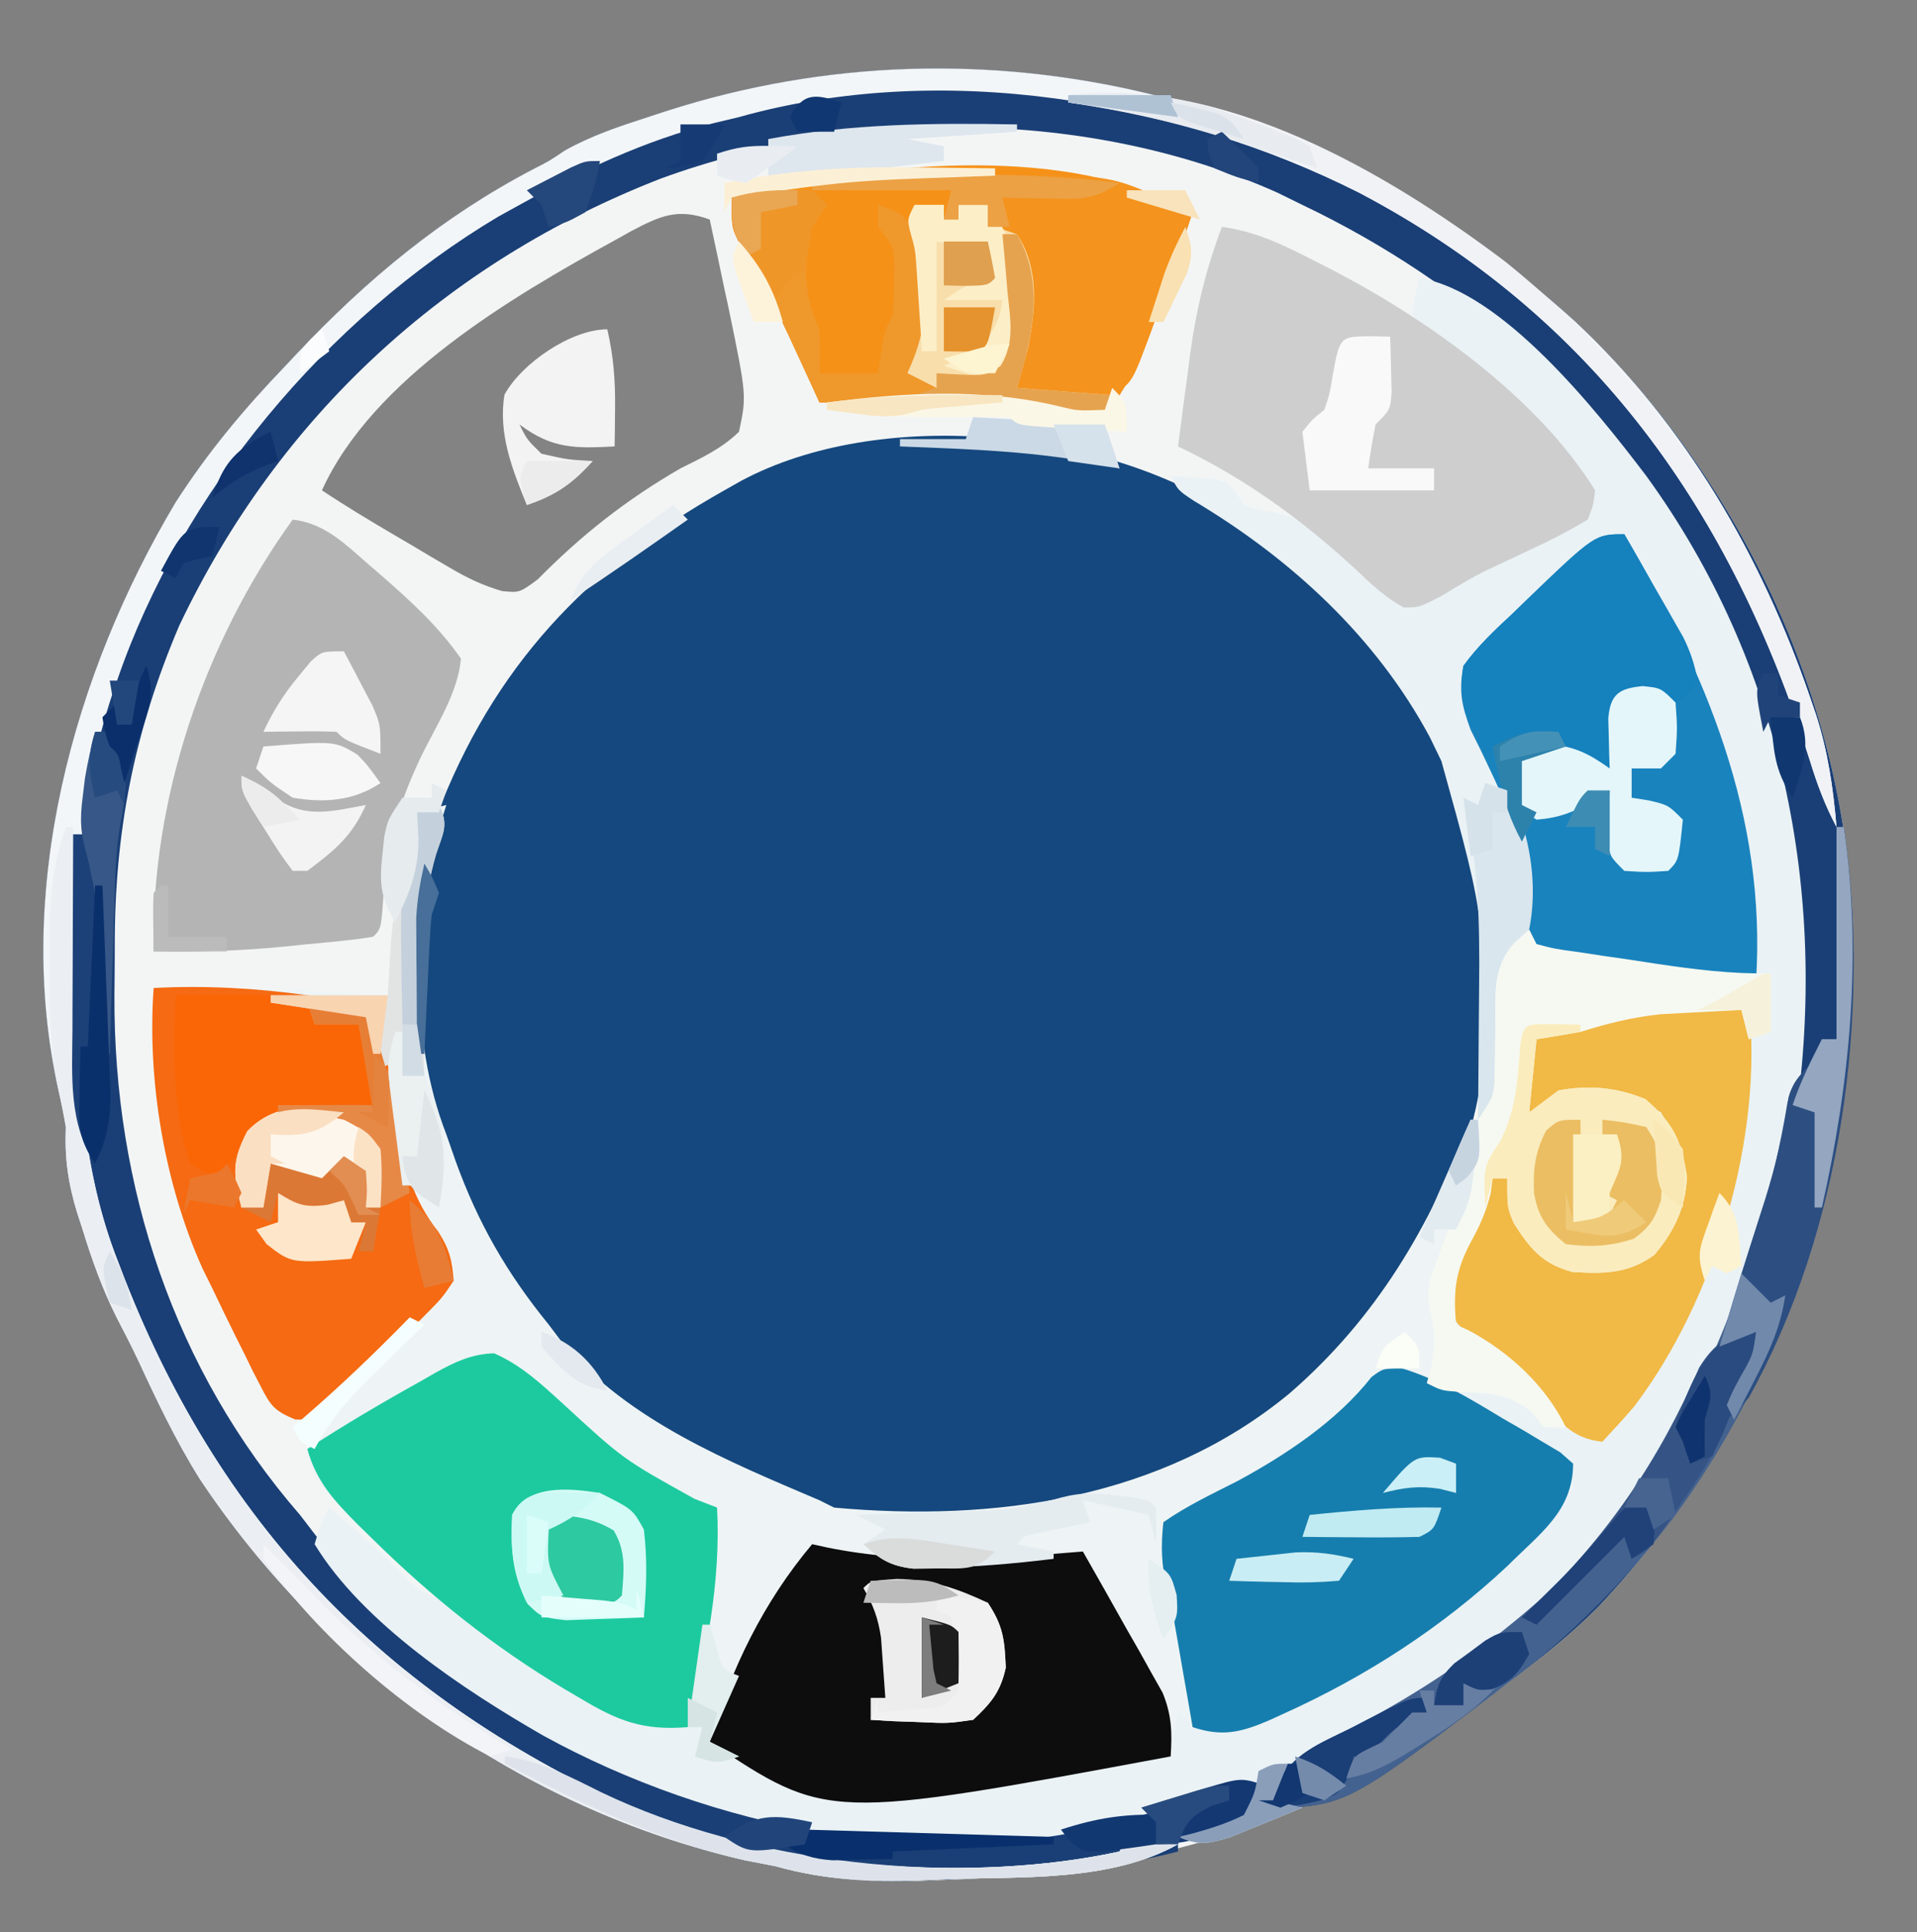
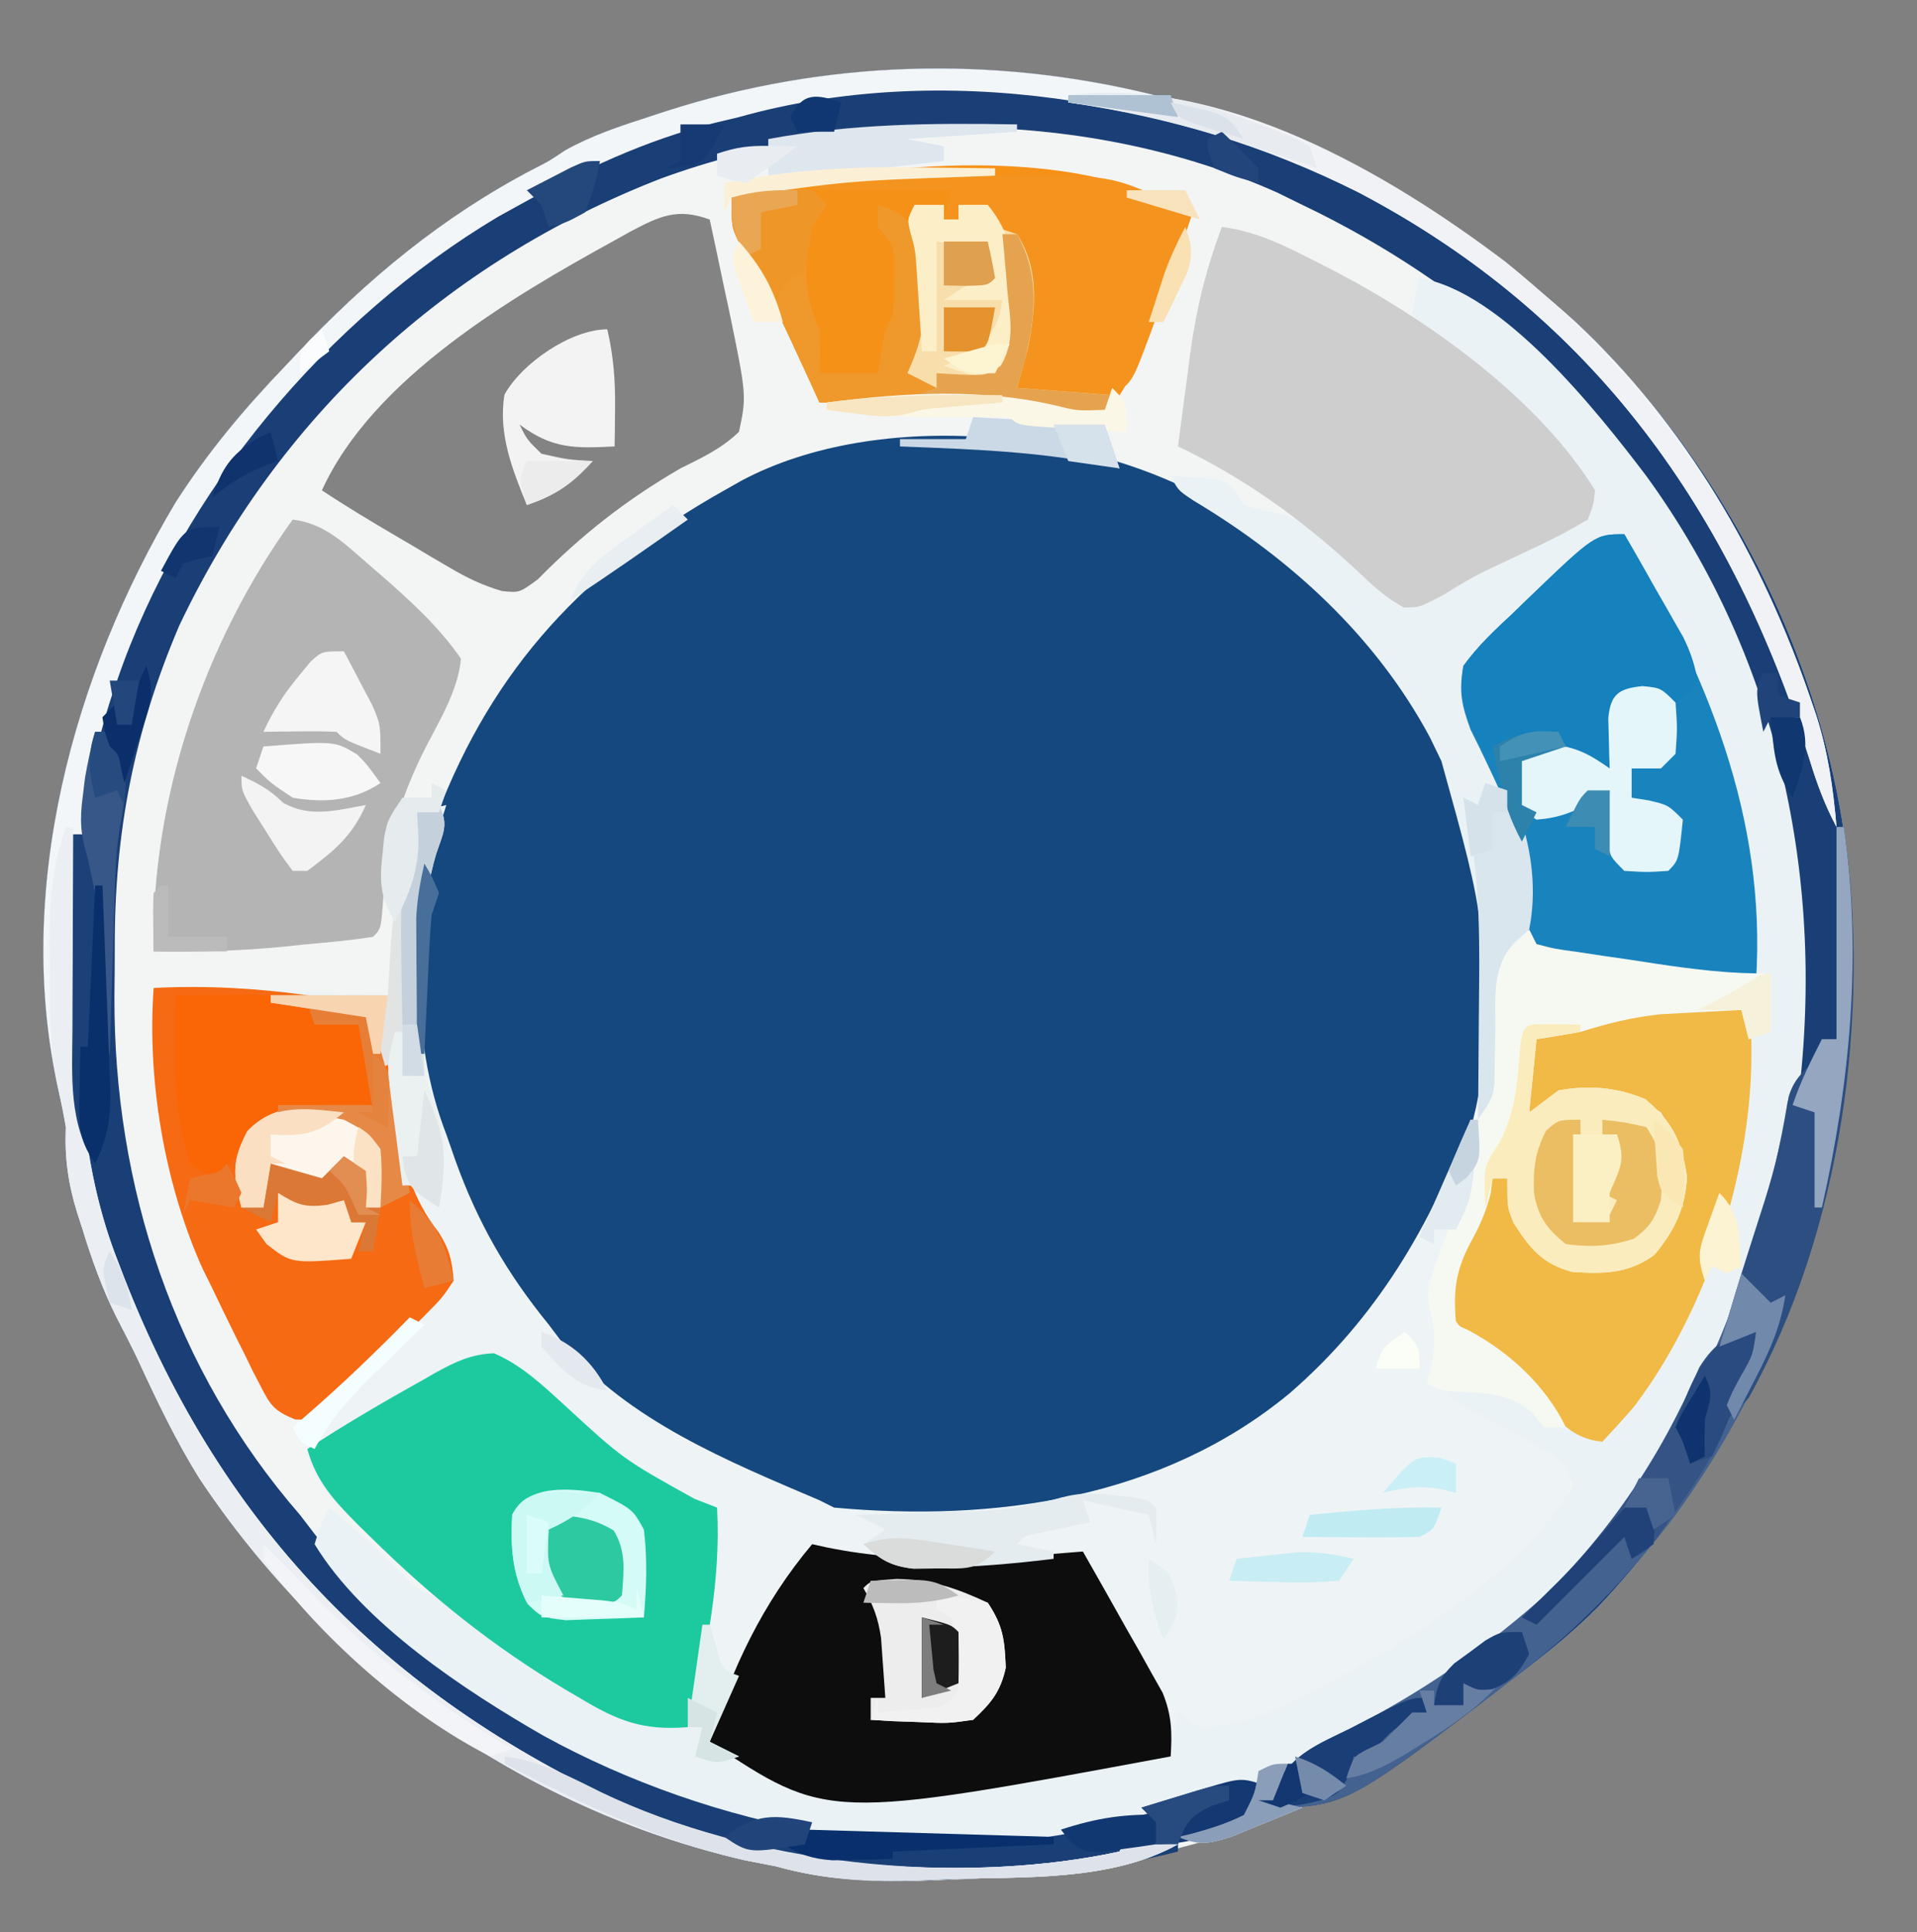
<svg xmlns="http://www.w3.org/2000/svg" version="1.1" width="262" height="264">
  <rect width="100%" height="100%" fill="#808080" stroke="none" />
  <path d="M0 0 C22.082 20.684 36.794 51.462 37.828 81.828 C38.489 116.86 27.399 149.807 3.188 175.536 C-0.667 179.438 -4.908 182.774 -9.301 186.043 C-10.172 186.717 -11.044 187.391 -11.941 188.086 C-34.313 204.995 -58.141 211.897 -85.988 212.918 C-87.265 212.967 -88.542 213.017 -89.858 213.068 C-96.694 213.238 -102.72 212.873 -109.301 211.043 C-110.695 210.763 -112.091 210.492 -113.488 210.23 C-143.994 203.219 -170.811 183.97 -188.053 158.044 C-191.262 152.896 -193.869 147.432 -196.409 141.93 C-197.343 139.953 -198.345 138.019 -199.352 136.078 C-201.333 132.133 -202.759 128.133 -204.051 123.918 C-204.271 123.241 -204.492 122.564 -204.719 121.867 C-205.987 117.794 -206.481 114.294 -206.301 110.043 C-206.587 108.368 -206.919 106.699 -207.301 105.043 C-213.451 77.77 -205.282 48.146 -191.324 24.727 C-186.934 17.879 -181.934 11.894 -176.301 6.043 C-175.825 5.536 -175.349 5.029 -174.859 4.507 C-165.214 -5.752 -154.823 -14.382 -142.266 -20.922 C-140.222 -21.96 -140.222 -21.96 -138.09 -23.398 C-134.445 -25.435 -130.701 -26.675 -126.738 -27.957 C-125.938 -28.218 -125.138 -28.48 -124.314 -28.749 C-80.469 -42.882 -33.847 -30.671 0 0 Z " fill="#F3F5F5" transform="translate(215.301,43.957)" />
  <path d="M0 0 C5.467 4.066 10.573 8.482 15.438 13.25 C16.21 13.986 16.982 14.722 17.777 15.48 C22.464 20.263 25.803 25.255 28.812 31.188 C29.134 31.819 29.456 32.451 29.788 33.102 C34.446 42.816 35.914 52.1 35.75 62.812 C35.753 63.871 35.756 64.93 35.76 66.021 C35.694 75.705 34.294 84.34 30.312 93.188 C29.854 94.214 29.854 94.214 29.386 95.262 C21.305 112.708 7.426 125.258 -10.449 132.117 C-11.477 132.491 -12.504 132.865 -13.562 133.25 C-14.538 133.644 -15.514 134.039 -16.52 134.445 C-24.714 137.335 -32.488 137.637 -41.125 137.688 C-42.268 137.698 -43.411 137.708 -44.588 137.718 C-46.217 137.701 -46.217 137.701 -47.879 137.684 C-48.853 137.674 -49.827 137.664 -50.83 137.654 C-54.018 137.183 -55.9 136.021 -58.562 134.25 C-60.196 133.671 -61.843 133.131 -63.5 132.625 C-80.914 126.498 -94.448 113.465 -102.875 97.25 C-111.173 79.708 -113.724 60.499 -107.891 41.746 C-100.188 21.47 -87.413 7.826 -68.562 -2.75 C-67.414 -3.4 -67.414 -3.4 -66.242 -4.062 C-47.468 -14.075 -17.762 -11.242 0 0 Z " fill="#15487E" transform="translate(167.562,69.75)" />
  <path d="M0 0 C11.164 18.947 18.114 37.814 19 60 C19.33 60 19.66 60 20 60 C20 62.64 20 65.28 20 68 C19.01 68.495 19.01 68.495 18 69 C17.69 71.376 17.69 71.376 17.641 74.242 C17.157 81.347 15.173 87.467 12.75 94.125 C12.367 95.227 11.984 96.329 11.59 97.465 C8.043 107.465 4.291 116.201 -3 124 C-3.619 123.841 -4.237 123.683 -4.875 123.52 C-6.967 122.976 -6.967 122.976 -9 122.688 C-11 122 -11 122 -12.688 120.062 C-16.036 117.076 -19.658 116.705 -24 116 C-24 116.66 -24 117.32 -24 118 C-23.305 118.26 -22.61 118.521 -21.895 118.789 C-18.693 120.129 -15.717 121.681 -12.688 123.375 C-11.619 123.96 -10.55 124.545 -9.449 125.148 C-8.641 125.759 -7.833 126.37 -7 127 C-7 133.46 -11.559 136.554 -15.941 140.945 C-24.948 149.388 -35.384 156.133 -46.625 161.188 C-47.288 161.491 -47.95 161.795 -48.633 162.108 C-52.508 163.755 -54.965 164.26 -59 163 C-59.66 163 -60.32 163 -61 163 C-61.33 164.32 -61.66 165.64 -62 167 C-108.932 175.722 -108.932 175.722 -125 165 C-124.01 162.03 -123.02 159.06 -122 156 C-122.66 156 -123.32 156 -124 156 C-124.33 155.34 -124.66 154.68 -125 154 C-125.99 156.97 -126.98 159.94 -128 163 C-134.15 163.501 -137.583 162.126 -142.688 159.062 C-143.387 158.652 -144.087 158.242 -144.808 157.819 C-154.613 151.965 -163.006 145.239 -171.125 137.25 C-171.777 136.612 -172.43 135.974 -173.102 135.316 C-179.23 129.123 -179.23 129.123 -180 125 C-179.199 123.078 -179.199 123.078 -177.688 121.25 C-177.132 120.575 -176.576 119.899 -176.004 119.203 C-172.476 115.325 -168.781 111.63 -165 108 C-169.424 111.702 -173.437 115.423 -177.227 119.777 C-179 121 -179 121 -181.426 121.188 C-185.486 119.315 -186.663 115.969 -188.562 112.062 C-188.955 111.281 -189.348 110.499 -189.753 109.693 C-190.856 107.472 -191.932 105.239 -193 103 C-193.438 102.114 -193.877 101.229 -194.328 100.316 C-199.534 88.727 -201.906 74.607 -201 62 C-190.308 61.804 -179.672 62.409 -169 63 C-168.951 62.108 -168.902 61.216 -168.852 60.297 C-168.777 59.126 -168.702 57.956 -168.625 56.75 C-168.555 55.59 -168.486 54.43 -168.414 53.234 C-168.028 50.22 -167.415 48.609 -166 46 C-165.555 43.874 -165.555 43.874 -165.375 41.75 C-165.189 39.894 -165.189 39.894 -165 38 C-163.02 37.505 -163.02 37.505 -161 37 C-161.217 37.695 -161.433 38.39 -161.656 39.105 C-165.391 52.747 -166.181 68.666 -161 82 C-160.586 83.189 -160.172 84.377 -159.746 85.602 C-156.689 94.084 -152.734 100.966 -147 108 C-146.371 108.835 -145.742 109.671 -145.094 110.531 C-136.091 121.146 -122.487 126.677 -110 132 C-109.34 132.33 -108.68 132.66 -108 133 C-86.067 134.994 -63.219 131.83 -45.754 117.391 C-33.853 107.082 -26.568 94.63 -21 80 C-20.34 80 -19.68 80 -19 80 C-18.67 71.42 -18.34 62.84 -18 54 C-17.34 54.99 -16.68 55.98 -16 57 C-13.008 52.511 -13.535 48.264 -14 43 C-14.905 39.177 -16.615 35.801 -18.312 32.273 C-18.766 31.317 -19.22 30.36 -19.688 29.375 C-20.124 28.496 -20.561 27.617 -21.012 26.711 C-22.229 23.373 -22.638 21.527 -22 18 C-20.062 15.311 -17.735 13.126 -15.312 10.875 C-14.687 10.268 -14.061 9.661 -13.416 9.035 C-4.017 0 -4.017 0 0 0 Z " fill="#EEF4F5" transform="translate(222,73)" />
  <path d="M0 0 C22.082 20.684 36.794 51.462 37.828 81.828 C38.489 116.86 27.399 149.807 3.188 175.536 C-0.667 179.438 -4.908 182.774 -9.301 186.043 C-10.172 186.717 -11.044 187.391 -11.941 188.086 C-31.73 203.043 -31.73 203.043 -43.301 203.043 C-42.641 202.713 -41.981 202.383 -41.301 202.043 C-41.12 201.303 -40.94 200.563 -40.754 199.801 C-38.439 195.408 -34.383 194.079 -30.051 191.918 C-20.928 187.142 -13.055 181.795 -5.301 175.043 C-4.621 174.464 -3.942 173.885 -3.242 173.289 C12.401 158.874 20.524 137.842 26.699 118.043 C27.063 116.921 27.426 115.8 27.801 114.645 C34.874 88.399 29.728 56.447 16.452 32.939 C3.656 11.427 -14.831 -5.242 -37.301 -15.957 C-38.436 -16.514 -39.572 -17.071 -40.742 -17.645 C-66.562 -29.184 -98.565 -29.208 -124.969 -19.563 C-154.398 -8.125 -177.242 12.979 -190.805 41.535 C-196.977 56.006 -199.663 69.793 -199.616 85.52 C-199.613 87.71 -199.637 89.898 -199.662 92.088 C-199.779 118.183 -191.502 143.236 -174.301 163.043 C-173.627 163.921 -172.952 164.799 -172.258 165.703 C-154.879 188.21 -128.193 201.329 -100.406 205.648 C-81.793 207.658 -65.563 205.099 -47.739 199.572 C-45.301 199.043 -45.301 199.043 -42.301 200.043 C-43.238 202.418 -43.238 202.418 -45.301 205.043 C-48.249 206.083 -51.21 206.609 -54.301 207.043 C-54.301 207.703 -54.301 208.363 -54.301 209.043 C-64.715 211.688 -75.021 212.47 -85.738 212.855 C-87.029 212.908 -88.321 212.961 -89.651 213.015 C-96.61 213.218 -102.588 212.895 -109.301 211.043 C-110.695 210.763 -112.091 210.491 -113.488 210.23 C-143.994 203.219 -170.811 183.97 -188.053 158.044 C-191.262 152.896 -193.869 147.432 -196.409 141.93 C-197.343 139.953 -198.345 138.019 -199.352 136.078 C-201.333 132.133 -202.759 128.133 -204.051 123.918 C-204.271 123.241 -204.492 122.564 -204.719 121.867 C-205.987 117.794 -206.481 114.294 -206.301 110.043 C-206.587 108.368 -206.919 106.699 -207.301 105.043 C-213.451 77.77 -205.282 48.146 -191.324 24.727 C-186.934 17.879 -181.934 11.894 -176.301 6.043 C-175.825 5.536 -175.349 5.029 -174.859 4.507 C-165.214 -5.752 -154.823 -14.382 -142.266 -20.922 C-140.222 -21.96 -140.222 -21.96 -138.09 -23.398 C-134.445 -25.435 -130.701 -26.675 -126.738 -27.957 C-125.938 -28.218 -125.138 -28.48 -124.314 -28.749 C-80.469 -42.882 -33.847 -30.671 0 0 Z " fill="#1A3F76" transform="translate(215.301,43.957)" />
  <path d="M0 0 C11.276 1.749 24.302 18.207 30.991 27.018 C49.58 52.591 55.905 83.838 51.383 115.074 C45.696 146.042 28.734 174.109 3.109 192.32 C-1.593 195.512 -6.607 198 -11.809 200.275 C-15.989 202.17 -18.067 203.803 -20 208 C-18.68 208.33 -17.36 208.66 -16 209 C-18.078 209.868 -20.162 210.719 -22.25 211.562 C-23.41 212.038 -24.57 212.514 -25.766 213.004 C-28.863 213.958 -30.073 214.21 -33 213 C-32.374 212.83 -31.747 212.66 -31.102 212.484 C-29.876 212.121 -29.876 212.121 -28.625 211.75 C-27.407 211.402 -27.407 211.402 -26.164 211.047 C-23.542 209.779 -23.006 208.676 -22 206 C-23.004 206.254 -24.008 206.508 -25.043 206.77 C-27.166 207.306 -29.289 207.837 -31.416 208.358 C-34.673 209.156 -37.9 209.97 -41.113 210.934 C-66.587 218.138 -96.907 211.704 -119.73 199.169 C-130.477 192.992 -144.439 183.807 -151 173 C-150.188 170.25 -150.188 170.25 -149 168 C-145.644 170.814 -142.376 173.615 -139.312 176.75 C-137.255 178.982 -137.255 178.982 -135.297 179.844 C-131.981 181.513 -128.997 183.66 -125.938 185.75 C-113.94 194.343 -113.94 194.343 -100 198 C-99.856 196.989 -99.711 195.979 -99.562 194.938 C-98.781 189.469 -98.781 189.469 -98 184 C-97.67 184 -97.34 184 -97 184 C-96.711 184.969 -96.422 185.939 -96.125 186.938 C-95.358 190.107 -95.358 190.107 -93 191 C-94.32 193.97 -95.64 196.94 -97 200 C-81.22 206.866 -59.407 205.479 -42.805 202.438 C-39.829 201.973 -37.007 201.929 -34 202 C-33.505 199.03 -33.505 199.03 -33 196 C-31.515 196.99 -31.515 196.99 -30 198 C-24.442 197.73 -20.219 196.009 -15.375 193.5 C-14.68 193.144 -13.985 192.788 -13.269 192.421 C-1.311 186.148 13.941 176.94 21 165 C19.855 161.565 19.43 161.383 16.402 159.738 C15.684 159.342 14.965 158.946 14.225 158.537 C13.47 158.133 12.715 157.729 11.938 157.312 C11.179 156.897 10.42 156.481 9.639 156.053 C7.764 155.027 5.882 154.012 4 153 C4 152.34 4 151.68 4 151 C13.883 151.612 13.883 151.612 17 155 C17 155.66 17 156.32 17 157 C19.64 157.33 22.28 157.66 25 158 C25.925 156.84 26.84 155.672 27.75 154.5 C28.516 153.525 28.516 153.525 29.297 152.531 C34.123 145.359 36.853 137.357 39.688 129.25 C40.09 128.147 40.493 127.043 40.908 125.906 C43.209 119.339 44.515 113.419 44.738 106.452 C45 104 45 104 47 101 C47.167 98.375 47.167 98.375 47 96 C46.67 96 46.34 96 46 96 C45.853 94.347 45.853 94.347 45.703 92.66 C43.766 72.379 39.358 54.209 28 37 C28 36.34 28 35.68 28 35 C22.266 38.22 17.795 42.55 13 47 C12.346 47.565 11.693 48.129 11.02 48.711 C8.444 51.023 7.069 52.327 6.707 55.84 C7.019 59.209 7.813 61.359 9.312 64.375 C9.766 65.331 10.22 66.288 10.688 67.273 C11.121 68.173 11.554 69.073 12 70 C14.885 76.062 16.325 82.282 15 89 C14.344 89.571 13.688 90.142 13.012 90.73 C9.876 94.268 10.402 97.987 10.375 102.562 C10.349 104.272 10.316 105.982 10.273 107.691 C10.267 108.446 10.262 109.201 10.255 109.979 C10 112 10 112 8 115 C8.026 114.084 8.052 113.168 8.079 112.225 C9.263 88.506 9.263 88.506 3 66 C2.481 64.926 1.961 63.852 1.426 62.746 C-5.952 49.005 -17.545 38.369 -30.812 30.445 C-33 29 -33 29 -34 27 C-32.721 27.103 -31.442 27.206 -30.125 27.312 C-29.406 27.371 -28.686 27.429 -27.945 27.488 C-26 28 -26 28 -24 31 C-21.948 31.652 -21.948 31.652 -19.562 32.062 C-13.379 33.684 -9.825 37.538 -5.543 42.016 C-3.223 44.237 -3.223 44.237 -0.605 44.039 C2.746 42.702 5.797 40.988 8.875 39.125 C13.478 36.363 18.023 34.024 23 32 C22.506 27.759 19.875 25.28 17.062 22.312 C16.575 21.789 16.087 21.265 15.584 20.725 C10.985 15.852 6.046 11.404 1 7 C0.01 6.01 0.01 6.01 -1 5 C-0.625 2.375 -0.625 2.375 0 0 Z " fill="#EAF2F5" transform="translate(194,38)" />
  <path d="M0 0 C4.742 0.634 8.542 2.539 12.75 4.688 C13.465 5.052 14.18 5.416 14.917 5.792 C27.928 12.514 43.154 23.283 51 36 C50.784 37.996 50.784 37.996 50 40 C47.46 41.516 45.051 42.779 42.375 44 C40.965 44.665 39.556 45.331 38.148 46 C37.455 46.324 36.761 46.647 36.046 46.98 C34.025 47.988 32.144 49.121 30.227 50.312 C27 52 27 52 24.848 52.004 C22.333 50.638 20.502 48.92 18.438 46.938 C10.936 40 3.21 34.398 -6 30 C-5.577 26.685 -5.134 23.374 -4.688 20.062 C-4.57 19.136 -4.452 18.21 -4.33 17.256 C-3.504 11.221 -2.154 5.7 0 0 Z " fill="#CECECF" transform="translate(167,31)" />
  <path d="M0 0 C3.697 1.624 6.382 4.134 9.348 6.836 C17.636 14.476 17.636 14.476 27.41 19.898 C28.421 20.29 29.431 20.682 30.473 21.086 C31.023 31.175 28.977 41.335 26.473 51.086 C20.323 51.587 16.889 50.212 11.785 47.148 C11.085 46.738 10.385 46.328 9.664 45.905 C-0.141 40.051 -8.533 33.325 -16.652 25.336 C-17.305 24.698 -17.957 24.059 -18.629 23.402 C-21.819 20.179 -24.278 17.571 -25.527 13.086 C-20.417 9.749 -15.174 6.674 -9.84 3.711 C-9.198 3.341 -8.557 2.971 -7.896 2.59 C-5.233 1.135 -3.058 0.104 0 0 Z " fill="#1DCA9F" transform="translate(67.527,184.914)" />
  <path d="M0 0 C0.682 3.143 1.342 6.29 2 9.438 C2.191 10.316 2.382 11.194 2.578 12.1 C5.05 24.059 5.05 24.059 4 29 C1.634 31.293 -1.063 32.545 -4 34 C-11.441 38.315 -17.487 43.062 -23.492 49.156 C-26 51 -26 51 -28.373 50.767 C-31.058 49.983 -33.134 48.985 -35.539 47.566 C-36.367 47.082 -37.194 46.598 -38.047 46.1 C-38.898 45.592 -39.748 45.085 -40.625 44.562 C-41.484 44.059 -42.342 43.556 -43.227 43.037 C-46.537 41.089 -49.803 39.131 -53 37 C-46.072 21.735 -27.101 10.592 -12.938 2.812 C-12.223 2.413 -11.508 2.014 -10.772 1.602 C-6.842 -0.466 -4.418 -1.628 0 0 Z " fill="#838383" transform="translate(97,30)" />
  <path d="M0 0 C11.162 18.944 19.449 38.576 18 61 C-10.806 58.194 -10.806 58.194 -13 56 C-13.16 53.982 -13.277 51.96 -13.375 49.938 C-13.863 43.147 -15.391 38.342 -18.309 32.281 C-18.764 31.322 -19.219 30.363 -19.688 29.375 C-20.124 28.496 -20.561 27.617 -21.012 26.711 C-22.229 23.373 -22.638 21.527 -22 18 C-20.062 15.311 -17.735 13.126 -15.312 10.875 C-14.374 9.964 -14.374 9.964 -13.416 9.035 C-4.017 0 -4.017 0 0 0 Z " fill="#1983BE" transform="translate(222,73)" />
-   <path d="M0 0 C5.068 1.539 9.319 4.135 13.836 6.863 C15.226 7.665 15.226 7.665 16.645 8.482 C17.957 9.268 17.957 9.268 19.297 10.07 C20.097 10.546 20.896 11.021 21.72 11.511 C22.582 12.273 22.582 12.273 23.461 13.051 C23.461 19.511 18.902 22.604 14.52 26.996 C5.513 35.439 -4.923 42.184 -16.164 47.238 C-16.827 47.542 -17.489 47.846 -18.172 48.158 C-22.01 49.79 -24.538 50.377 -28.539 49.051 C-28.744 47.87 -28.949 46.689 -29.16 45.473 C-29.432 43.915 -29.704 42.358 -29.977 40.801 C-30.111 40.023 -30.246 39.246 -30.385 38.445 C-30.517 37.691 -30.649 36.937 -30.785 36.16 C-30.906 35.469 -31.026 34.778 -31.15 34.065 C-31.412 32.707 -31.718 31.356 -32.063 30.017 C-32.823 26.877 -32.889 24.26 -32.539 21.051 C-29.362 18.814 -25.871 17.19 -22.414 15.426 C-15.79 11.844 -8.796 7.202 -4.102 1.219 C-2.539 0.051 -2.539 0.051 0 0 Z " fill="#167EAE" transform="translate(191.539,186.949)" />
  <path d="M0 0 C1.257 0.543 1.257 0.543 2.539 1.098 C3.145 1.375 3.751 1.652 4.375 1.938 C2.833 6.636 1.202 11.295 -0.5 15.938 C-0.744 16.623 -0.987 17.309 -1.238 18.016 C-2.876 22.463 -4.849 26.093 -7.625 29.938 C-9.209 29.795 -10.792 29.649 -12.375 29.5 C-13.257 29.419 -14.138 29.338 -15.047 29.254 C-17.625 28.938 -17.625 28.938 -19.42 28.424 C-22.156 27.82 -24.683 27.826 -27.484 27.84 C-28.599 27.843 -29.714 27.846 -30.863 27.85 C-32.602 27.862 -32.602 27.862 -34.375 27.875 C-35.549 27.88 -36.724 27.884 -37.934 27.889 C-40.831 27.9 -43.728 27.917 -46.625 27.938 C-47.072 26.959 -47.52 25.981 -47.98 24.973 C-48.59 23.648 -49.201 22.324 -49.812 21 C-50.286 19.974 -50.286 19.974 -50.77 18.927 C-52.884 14.395 -55.161 10.036 -57.777 5.77 C-58.625 3.938 -58.625 3.938 -58.625 -0.062 C-41.622 -4.437 -16.486 -7.301 0 0 Z " fill="#F69118" transform="translate(158.625,27.062)" />
  <path d="M0 0 C4.375 0.491 7.185 3.353 10.375 6.125 C10.951 6.622 11.528 7.119 12.122 7.631 C16.153 11.156 19.932 14.579 23 19 C22.591 23.655 19.651 28.089 17.615 32.248 C14.712 38.305 12.877 44.126 12.438 50.875 C12.102 55.898 12.102 55.898 11 57 C7.877 57.518 4.713 57.758 1.562 58.062 C0.697 58.153 -0.169 58.244 -1.061 58.338 C-7.058 58.932 -12.975 59.109 -19 59 C-19.416 38.31 -12.107 16.764 0 0 Z " fill="#B4B4B4" transform="translate(40,71)" />
  <path d="M0 0 C7.091 -0.369 14.04 0.024 21.062 1 C21.8 1.076 22.538 1.152 23.299 1.23 C25.41 1.562 25.41 1.562 29 3 C32.122 7.575 32.579 13.632 33.375 19 C34.28 24.484 35.429 28.899 38.914 33.324 C40.404 35.624 40.807 37.256 41 40 C39.449 42.328 39.449 42.328 37.117 44.68 C35.86 45.948 35.86 45.948 34.578 47.242 C33.686 48.111 32.794 48.98 31.875 49.875 C31.006 50.767 30.137 51.659 29.242 52.578 C28.397 53.416 27.551 54.254 26.68 55.117 C25.904 55.887 25.127 56.656 24.328 57.449 C22 59 22 59 19.352 58.959 C16.609 57.84 16.002 57.141 14.684 54.535 C14.314 53.823 13.944 53.111 13.563 52.377 C13.006 51.232 13.006 51.232 12.438 50.062 C12.045 49.281 11.652 48.499 11.247 47.693 C10.144 45.472 9.068 43.239 8 41 C7.562 40.114 7.123 39.229 6.672 38.316 C1.466 26.727 -0.906 12.607 0 0 Z " fill="#F56A12" transform="translate(21,135)" />
  <path d="M0 0 C0.982 0.217 0.982 0.217 1.984 0.438 C13.749 2.83 25.1 1.986 37 1 C39.021 4.53 41.013 8.076 43 11.625 C43.572 12.624 44.145 13.623 44.734 14.652 C45.276 15.626 45.817 16.599 46.375 17.602 C46.878 18.492 47.38 19.382 47.898 20.299 C49.155 23.38 49.203 25.704 49 29 C2.068 37.722 2.068 37.722 -14 27 C-11.155 17.126 -6.645 7.886 0 0 Z " fill="#0D0D0E" transform="translate(111,211)" />
  <path d="M0 0 C15.129 14.171 25.472 31.96 32.137 51.48 C32.384 52.202 32.631 52.923 32.886 53.666 C34.536 58.786 35.24 63.683 35.699 69.043 C34.127 66.095 33.045 63.193 32.07 60 C21.39 25.907 2.492 -0.773 -29.551 -17.629 C-54.94 -30.407 -86.63 -35.733 -114.301 -27.957 C-115.422 -27.69 -116.544 -27.423 -117.699 -27.148 C-127.286 -24.725 -135.695 -20.715 -144.301 -15.957 C-145.751 -15.157 -145.751 -15.157 -147.23 -14.34 C-170.641 -0.377 -190.485 23.257 -199.301 49.043 C-199.531 49.707 -199.761 50.371 -199.998 51.056 C-204.037 63.279 -204.762 75.221 -204.738 87.98 C-204.738 88.722 -204.739 89.463 -204.739 90.227 C-204.697 103.269 -204.009 116.155 -199.176 128.418 C-198.869 129.216 -198.563 130.014 -198.247 130.837 C-184.663 165.432 -161.615 188.562 -127.812 203.574 C-109.075 211.411 -82.148 213.348 -62.301 209.043 C-61.971 208.383 -61.641 207.723 -61.301 207.043 C-58.991 207.373 -56.681 207.703 -54.301 208.043 C-63.389 213.122 -75.378 212.48 -85.488 212.793 C-86.79 212.848 -88.091 212.904 -89.432 212.961 C-96.475 213.197 -102.509 212.931 -109.301 211.043 C-110.695 210.763 -112.091 210.491 -113.488 210.23 C-143.994 203.219 -170.811 183.97 -188.053 158.044 C-191.262 152.896 -193.869 147.432 -196.409 141.93 C-197.343 139.953 -198.345 138.019 -199.352 136.078 C-201.333 132.133 -202.759 128.133 -204.051 123.918 C-204.271 123.241 -204.492 122.564 -204.719 121.867 C-205.987 117.794 -206.481 114.294 -206.301 110.043 C-206.587 108.368 -206.919 106.699 -207.301 105.043 C-213.451 77.77 -205.282 48.146 -191.324 24.727 C-186.934 17.879 -181.934 11.894 -176.301 6.043 C-175.825 5.536 -175.349 5.029 -174.859 4.507 C-165.214 -5.752 -154.823 -14.382 -142.266 -20.922 C-140.222 -21.96 -140.222 -21.96 -138.09 -23.398 C-134.445 -25.435 -130.701 -26.675 -126.738 -27.957 C-125.938 -28.218 -125.138 -28.48 -124.314 -28.749 C-80.469 -42.882 -33.847 -30.671 0 0 Z " fill="#F3F6F8" transform="translate(215.301,43.957)" />
  <path d="M0 0 C2.054 18.21 -4.518 40.487 -15.639 55.162 C-17.048 56.814 -18.517 58.414 -20 60 C-24.392 59.565 -26.127 56.919 -28.875 53.688 C-31.547 50.551 -33.803 48.131 -37.246 45.844 C-40 44 -40 44 -41.188 40.812 C-40.965 36.292 -39.617 33.872 -37.227 30.113 C-36.029 28.049 -35.452 26.329 -35 24 C-34.34 24 -33.68 24 -33 24 C-32.316 25.693 -31.633 27.385 -30.949 29.078 C-29.804 31.396 -28.815 33.137 -27 35 C-22.918 35.948 -19.102 35.813 -15 35 C-12.247 33.125 -11.057 31.131 -10 28 C-9.221 23.461 -9.551 18.966 -12 15 C-16.133 12.37 -21.241 12.421 -26 13 C-27.98 13.99 -27.98 13.99 -30 15 C-30 11.7 -30 8.4 -30 5 C-27.667 4.333 -25.333 3.667 -23 3 C-21.389 2.49 -21.389 2.49 -19.746 1.969 C-15.808 0.95 -12.183 0.592 -8.125 0.375 C-6.808 0.3 -5.49 0.225 -4.133 0.148 C-1 0 -1 0 0 0 Z " fill="#F1B945" transform="translate(239,137)" />
  <path d="M0 0 C0.66 0.99 1.32 1.98 2 3 C2.99 2.01 3.98 1.02 5 0 C5.33 0.66 5.66 1.32 6 2 C8.515 2.661 8.515 2.661 11.574 3.07 C12.717 3.244 13.86 3.418 15.037 3.598 C16.242 3.772 17.446 3.946 18.688 4.125 C19.873 4.307 21.058 4.489 22.279 4.676 C27.578 5.466 32.632 6.103 38 6 C38 8.64 38 11.28 38 14 C37.01 14.33 36.02 14.66 35 15 C34.505 13.02 34.505 13.02 34 11 C31.645 11.115 29.292 11.242 26.938 11.375 C25.627 11.445 24.316 11.514 22.965 11.586 C19.089 11.991 15.712 12.847 12 14 C10.005 14.363 8.006 14.706 6 15 C5.67 18.3 5.34 21.6 5 25 C6.32 24.01 7.64 23.02 9 22 C13.189 21.236 16.951 21.567 20.875 23.188 C24.667 26.422 25.832 28.86 26.562 33.812 C26.341 38.119 24.856 41.173 22.109 44.469 C18.522 47.073 15.182 47.076 10.859 46.797 C6.745 45.65 5.152 43.65 2.891 40.141 C2 38 2 38 2 34 C1.34 34 0.68 34 0 34 C-0.124 34.99 -0.124 34.99 -0.25 36 C-0.927 38.707 -1.736 40.466 -3.062 42.875 C-5.146 46.831 -5.369 49.577 -5 54 C-4.424 54.262 -3.848 54.523 -3.254 54.793 C2.288 57.761 7.246 62.319 10 68 C9.01 68 8.02 68 7 68 C6.484 67.361 5.969 66.721 5.438 66.062 C2.144 63.276 -0.549 63.394 -4.758 63.176 C-7 63 -7 63 -9 62 C-8.835 61.422 -8.67 60.845 -8.5 60.25 C-7.862 57.38 -7.758 54.846 -8.572 52.001 C-9.095 49.557 -8.698 48.324 -7.855 45.988 C-7.591 45.23 -7.326 44.471 -7.053 43.689 C-6.767 42.905 -6.482 42.121 -6.188 41.312 C-2.512 31.047 -0.706 21.868 -0.375 10.938 C-0.336 9.881 -0.298 8.825 -0.258 7.736 C-0.164 5.158 -0.079 2.579 0 0 Z " fill="#F6F9F2" transform="translate(204,127)" />
  <path d="M0 0 C0.33 0 0.66 0 1 0 C5.768 32.782 -2.533 67.227 -22 94 C-28.708 102.872 -36.054 110.343 -45 117 C-45.871 117.674 -46.743 118.348 -47.641 119.043 C-67.429 134 -67.429 134 -79 134 C-78.34 133.67 -77.68 133.34 -77 133 C-76.82 132.26 -76.639 131.52 -76.453 130.758 C-74.139 126.365 -70.082 125.036 -65.75 122.875 C-56.628 118.099 -48.754 112.752 -41 106 C-40.321 105.421 -39.641 104.842 -38.941 104.246 C-21.063 87.772 -10.61 61.121 -6.703 37.652 C-5.942 34.783 -5.166 33.92 -3 32 C-2.505 30.515 -2.505 30.515 -2 29 C-1.34 29 -0.68 29 0 29 C0 19.43 0 9.86 0 0 Z " fill="#44628F" transform="translate(251,113)" />
  <path d="M0 0 C1.157 -0.001 2.314 -0.003 3.506 -0.004 C4.707 -0 5.907 0.004 7.145 0.008 C8.917 0.002 8.917 0.002 10.725 -0.004 C29.405 0.017 29.405 0.017 36.582 3.195 C37.839 3.739 37.839 3.739 39.121 4.293 C39.727 4.57 40.333 4.847 40.957 5.133 C39.395 9.894 37.741 14.615 36.02 19.32 C35.768 20.031 35.516 20.742 35.256 21.475 C32.696 28.434 32.696 28.434 29.957 30.133 C27.328 30.461 27.328 30.461 24.395 30.383 C22.939 30.36 22.939 30.36 21.453 30.336 C18.957 30.133 18.957 30.133 16.957 29.133 C17.122 27.998 17.287 26.864 17.457 25.695 C18.192 19.781 18.597 13.913 16.957 8.133 C15.637 7.803 14.317 7.473 12.957 7.133 C12.957 6.143 12.957 5.153 12.957 4.133 C11.637 4.133 10.317 4.133 8.957 4.133 C8.957 4.793 8.957 5.453 8.957 6.133 C8.297 6.133 7.637 6.133 6.957 6.133 C7.287 4.813 7.617 3.493 7.957 2.133 C1.687 2.133 -4.583 2.133 -11.043 2.133 C-11.043 1.803 -11.043 1.473 -11.043 1.133 C-7.302 0.266 -3.837 0.004 0 0 Z " fill="#F4931D" transform="translate(122.043,23.867)" />
  <path d="M0 0 C1.485 2.58 2.963 5.164 4.438 7.75 C4.858 8.48 5.279 9.209 5.713 9.961 C6.116 10.67 6.519 11.379 6.934 12.109 C7.305 12.759 7.677 13.408 8.06 14.077 C9.032 16.065 9.64 17.817 10 20 C9 21.812 9 21.812 7 23 C3.375 22.625 3.375 22.625 0 22 C-1.583 23.583 -1.347 25.38 -1.562 27.562 C-1.646 28.389 -1.73 29.215 -1.816 30.066 C-1.907 31.024 -1.907 31.024 -2 32 C-5.82 31.195 -5.82 31.195 -7.438 29.438 C-8.943 27.776 -8.943 27.776 -11.375 27.688 C-14.206 28.025 -16.416 28.819 -19 30 C-21.42 25.764 -22.772 22.877 -22 18 C-20.072 15.305 -17.734 13.125 -15.312 10.875 C-14.374 9.964 -14.374 9.964 -13.416 9.035 C-4.017 0 -4.017 0 0 0 Z " fill="#1581BD" transform="translate(222,73)" />
  <path d="M0 0 C1.134 0.021 2.269 0.041 3.438 0.062 C3.438 0.393 3.438 0.723 3.438 1.062 C1.458 1.393 -0.522 1.722 -2.562 2.062 C-2.893 5.362 -3.223 8.662 -3.562 12.062 C-2.243 11.072 -0.922 10.082 0.438 9.062 C4.626 8.298 8.389 8.629 12.312 10.25 C16.105 13.485 17.269 15.923 18 20.875 C17.778 25.182 16.293 28.235 13.547 31.531 C9.96 34.135 6.619 34.139 2.297 33.859 C-1.818 32.713 -3.411 30.712 -5.672 27.203 C-6.562 25.062 -6.562 25.062 -6.562 21.062 C-7.223 21.062 -7.883 21.062 -8.562 21.062 C-8.893 22.383 -9.223 23.703 -9.562 25.062 C-9.812 19.438 -9.812 19.438 -7.562 16.062 C-5.406 11.877 -5.144 7.794 -4.809 3.172 C-4.387 -0.44 -3.825 0.067 0 0 Z " fill="#FAECBD" transform="translate(212.562,139.938)" />
  <path d="M0 0 C0.33 0 0.66 0 1 0 C1.02 1.017 1.04 2.034 1.06 3.083 C1.137 6.926 1.226 10.769 1.317 14.612 C1.355 16.262 1.39 17.913 1.422 19.563 C1.686 33.153 2.078 46.572 7.125 59.375 C7.431 60.173 7.738 60.971 8.053 61.794 C21.638 96.389 44.686 119.519 78.488 134.531 C97.226 142.368 124.152 144.305 144 140 C144.33 139.34 144.66 138.68 145 138 C147.31 138.33 149.62 138.66 152 139 C142.912 144.079 130.922 143.437 120.812 143.75 C119.511 143.805 118.21 143.861 116.869 143.918 C109.825 144.154 103.792 143.888 97 142 C95.606 141.72 94.21 141.448 92.812 141.188 C62.307 134.176 35.49 114.927 18.248 89.001 C15.038 83.853 12.432 78.389 9.892 72.887 C8.957 70.91 7.956 68.976 6.949 67.035 C4.968 63.09 3.541 59.09 2.25 54.875 C2.03 54.198 1.809 53.521 1.582 52.824 C0.314 48.751 -0.18 45.251 0 41 C-0.286 39.325 -0.618 37.656 -1 36 C-2.28 30.367 -2.184 24.877 -2.188 19.125 C-2.2 18.062 -2.212 16.998 -2.225 15.902 C-2.235 10.2 -1.938 5.378 0 0 Z " fill="#EBEFF3" transform="translate(9,113)" />
  <path d="M0 0 C2.062 -0.027 4.125 -0.046 6.188 -0.062 C7.336 -0.074 8.485 -0.086 9.668 -0.098 C12.615 -0.011 15.172 0.178 18 1 C18.33 1.66 18.66 2.32 19 3 C22.029 3.658 22.029 3.658 25 4 C27 11.625 27 11.625 27 15 C26.154 14.968 25.309 14.936 24.438 14.902 C17.411 14.902 17.411 14.902 11.355 18.07 C9.413 20.304 7.645 22.54 6 25 C4.078 24.34 4.078 24.34 2 23 C-0.47 15.742 -0.269 7.584 0 0 Z " fill="#FA6605" transform="translate(24,136)" />
  <path d="M0 0 C1.32 0 2.64 0 4 0 C4 0.66 4 1.32 4 2 C4.66 2 5.32 2 6 2 C6 1.34 6 0.68 6 0 C7.32 0 8.64 0 10 0 C10.33 0.99 10.66 1.98 11 3 C11.99 3.33 12.98 3.66 14 4 C17.048 8.673 16.563 14.062 15.547 19.363 C15.077 21.254 14.544 23.129 14 25 C18.29 25.33 22.58 25.66 27 26 C26.67 26.99 26.34 27.98 26 29 C17.307 28.206 8.657 27.106 0 26 C0.33 25.34 0.66 24.68 1 24 C0.34 23.67 -0.32 23.34 -1 23 C-0.756 21.95 -0.756 21.95 -0.508 20.879 C0.028 17.84 0.133 15.021 0.125 11.938 C0.128 10.915 0.13 9.893 0.133 8.84 C0.099 6.073 0.099 6.073 -0.57 3.754 C-1 2 -1 2 0 0 Z " fill="#F8DEAB" transform="translate(125,28)" />
  <path d="M0 0 C0.33 0 0.66 0 1 0 C4.735 25.68 0.738 55.144 -12 78 C-13.619 79.741 -13.619 79.741 -15 81 C-13.667 77 -12.333 73 -11 69 C-13.475 69.99 -13.475 69.99 -16 71 C-14.628 66.361 -13.241 61.73 -11.758 57.125 C-11.317 55.75 -10.877 54.375 -10.438 53 C-10.218 52.312 -9.998 51.624 -9.771 50.915 C-8.324 46.291 -7.233 41.725 -6.555 36.918 C-5.875 34.566 -4.756 33.661 -3 32 C-2.67 31.01 -2.34 30.02 -2 29 C-1.34 29 -0.68 29 0 29 C0 19.43 0 9.86 0 0 Z " fill="#2C4E81" transform="translate(251,113)" />
  <path d="M0 0 C4.708 0.059 8.176 1.266 12.438 3.25 C14.566 6.442 14.736 8.354 14.898 12.117 C14.188 15.403 12.887 16.97 10.438 19.25 C6.984 19.738 6.984 19.738 3.188 19.562 C1.924 19.517 0.661 19.472 -0.641 19.426 C-1.605 19.368 -2.569 19.31 -3.562 19.25 C-3.562 18.26 -3.562 17.27 -3.562 16.25 C-2.902 16.25 -2.243 16.25 -1.562 16.25 C-1.677 14.499 -1.805 12.749 -1.938 11 C-2.007 10.025 -2.077 9.051 -2.148 8.047 C-2.547 5.354 -3.198 3.58 -4.562 1.25 C-3.562 0.25 -3.562 0.25 0 0 Z " fill="#EDEDED" transform="translate(122.562,215.75)" />
  <path d="M0 0 C2.5 0.25 2.5 0.25 4.5 2.25 C4.75 5.75 4.75 5.75 4.5 9.25 C3.84 9.91 3.18 10.57 2.5 11.25 C1.18 11.25 -0.14 11.25 -1.5 11.25 C-1.5 12.57 -1.5 13.89 -1.5 15.25 C-0.716 15.374 0.068 15.498 0.875 15.625 C3.5 16.25 3.5 16.25 5.5 18.25 C4.932 23.818 4.932 23.818 3.5 25.25 C0.562 25.438 0.562 25.438 -2.5 25.25 C-4.5 23.25 -4.5 23.25 -4.695 21.086 C-4.672 20.274 -4.649 19.462 -4.625 18.625 C-4.607 17.808 -4.589 16.99 -4.57 16.148 C-4.547 15.522 -4.524 14.895 -4.5 14.25 C-5.222 14.724 -5.944 15.199 -6.688 15.688 C-9.444 17.219 -11.37 18.003 -14.5 18.25 C-15.49 17.59 -16.48 16.93 -17.5 16.25 C-17.812 13.25 -17.812 13.25 -17.5 10.25 C-15.5 8.25 -15.5 8.25 -12.688 7.938 C-9.178 8.282 -7.351 9.237 -4.5 11.25 C-4.523 10.624 -4.546 9.997 -4.57 9.352 C-4.588 8.534 -4.606 7.717 -4.625 6.875 C-4.648 6.063 -4.671 5.251 -4.695 4.414 C-4.395 1.087 -3.245 0.324 0 0 Z " fill="#E4F6FA" transform="translate(224.5,93.75)" />
  <path d="M0 0 C0.66 0.66 1.32 1.32 2 2 C1.01 3.485 1.01 3.485 0 5 C-1.214 10.228 -1.256 14.09 1 19 C1.125 22.312 1.125 22.312 1 25 C3.64 25 6.28 25 9 25 C9.217 23.577 9.217 23.577 9.438 22.125 C10 19 10 19 11 17 C11.197 14.89 11.197 14.89 11.188 12.562 C11.209 11.389 11.209 11.389 11.23 10.191 C11.141 7.708 11.141 7.708 9 5 C9 4.01 9 3.02 9 2 C12 3 12 3 13.668 5.188 C15.181 8.381 15.371 10.484 15.312 14 C15.309 15.011 15.305 16.021 15.301 17.062 C14.995 20.052 14.253 22.284 13 25 C14.32 25.66 15.64 26.32 17 27 C13.228 28.752 10.333 29.225 6.188 29.125 C4.724 29.098 4.724 29.098 3.23 29.07 C2.494 29.047 1.758 29.024 1 29 C0.553 28.022 0.105 27.043 -0.355 26.035 C-0.965 24.711 -1.576 23.386 -2.188 22.062 C-2.661 21.036 -2.661 21.036 -3.145 19.989 C-5.259 15.458 -7.536 11.098 -10.152 6.832 C-11 5 -11 5 -11 1 C-7.316 -0.179 -3.845 -0.214 0 0 Z " fill="#EF982C" transform="translate(111,26)" />
  <path d="M0 0 C4.475 2.237 4.475 2.237 6 5 C6.495 9.049 6.349 12.943 6 17 C3.73 17.108 1.459 17.186 -0.812 17.25 C-2.077 17.296 -3.342 17.343 -4.645 17.391 C-8 17 -8 17 -9.887 15.172 C-12.029 10.993 -12.169 7.649 -12 3 C-9.88 -1.241 -4.18 -0.646 0 0 Z " fill="#D5FBF7" transform="translate(82,204)" />
  <path d="M0 0 C21.079 -2.551 43.456 10.447 59.812 22.812 C79.53 38.76 93.239 58.423 101.438 82.438 C101.685 83.159 101.932 83.88 102.187 84.623 C103.837 89.743 104.541 94.64 105 100 C103.428 97.052 102.345 94.15 101.371 90.957 C90.691 56.864 71.793 30.184 39.75 13.328 C27.063 6.942 14.025 3.031 0 1 C0 0.67 0 0.34 0 0 Z " fill="#F0F2F6" transform="translate(146,13)" />
  <path d="M0 0 C0.853 3.674 1.108 7.045 1.062 10.812 C1.053 11.788 1.044 12.764 1.035 13.77 C1.024 14.506 1.012 15.242 1 16 C-4.394 16.274 -7.519 16.361 -12 13 C-10.963 15.083 -10.963 15.083 -9 17 C-5.395 17.813 -5.395 17.813 -2 18 C-4.773 21.081 -7.063 22.688 -11 24 C-12.989 19.147 -14.934 14.227 -14.051 8.93 C-11.721 4.65 -4.954 0 0 0 Z " fill="#F3F3F3" transform="translate(83,45)" />
  <path d="M0 0 C1 3 1 3 0.328 4.797 C-0.028 5.441 -0.383 6.086 -0.75 6.75 C-2.115 9.256 -3.278 11.684 -4.355 14.336 C-5.982 18.184 -8.152 21.478 -10.562 24.875 C-11.161 25.745 -11.161 25.745 -11.771 26.633 C-14.735 30.867 -14.735 30.867 -17 32 C-17.33 31.01 -17.66 30.02 -18 29 C-21.96 32.96 -25.92 36.92 -30 41 C-30.66 40.67 -31.32 40.34 -32 40 C-31.199 39.269 -31.199 39.269 -30.383 38.523 C-20.423 29.046 -13.184 18.453 -7.766 5.863 C-5.641 2.418 -3.712 1.467 0 0 Z " fill="#355485" transform="translate(240,181)" />
-   <path d="M0 0 C1.454 0.031 1.454 0.031 2.938 0.062 C2.991 1.687 3.03 3.312 3.062 4.938 C3.086 5.842 3.109 6.747 3.133 7.68 C2.938 10.062 2.938 10.062 0.938 12.062 C0.54 14.051 0.2 16.052 -0.062 18.062 C2.908 18.062 5.878 18.062 8.938 18.062 C8.938 19.052 8.938 20.043 8.938 21.062 C3.328 21.062 -2.283 21.062 -8.062 21.062 C-8.393 18.422 -8.723 15.783 -9.062 13.062 C-7.695 11.352 -7.695 11.352 -6.062 10.062 C-5.315 7.831 -5.315 7.831 -4.938 5.438 C-3.949 0.081 -3.949 0.081 0 0 Z " fill="#F9F9F9" transform="translate(187.062,45.938)" />
  <path d="M0 0 C0.083 4.833 -0.047 9.237 -1 14 C1.473 13.656 1.473 13.656 4 13 C4.33 12.34 4.66 11.68 5 11 C4.34 10.67 3.68 10.34 3 10 C3.66 7.69 4.32 5.38 5 3 C4.34 2.67 3.68 2.34 3 2 C3 1.34 3 0.68 3 0 C5.875 0.312 5.875 0.312 9 1 C11.468 4.701 11.307 6.622 11 11 C10.157 13.599 9.497 14.632 7.312 16.25 C3.985 17.329 1.474 17.434 -2 17 C-4.575 14.887 -5.766 13.345 -6.344 10.027 C-6.489 6.779 -6.202 4.384 -4.688 1.5 C-3 0 -3 0 0 0 Z " fill="#EBBE63" transform="translate(216,153)" />
  <path d="M0 0 C1.28 0.149 1.28 0.149 2.586 0.301 C4.625 0.688 4.625 0.688 5.625 1.688 C5.666 3.354 5.668 5.021 5.625 6.688 C5.13 4.707 5.13 4.707 4.625 2.688 C1.655 2.027 -1.315 1.367 -4.375 0.688 C-4.045 1.677 -3.715 2.667 -3.375 3.688 C-4.332 3.887 -4.332 3.887 -5.309 4.09 C-6.548 4.355 -6.548 4.355 -7.812 4.625 C-9.048 4.886 -9.048 4.886 -10.309 5.152 C-12.352 5.495 -12.352 5.495 -13.375 6.688 C-10.9 7.183 -10.9 7.183 -8.375 7.688 C-8.375 8.018 -8.375 8.348 -8.375 8.688 C-13.824 9.363 -19.259 9.803 -24.75 9.938 C-25.727 9.963 -26.704 9.989 -27.711 10.016 C-30.773 9.639 -32.111 8.727 -34.375 6.688 C-33.385 6.027 -32.395 5.367 -31.375 4.688 C-32.695 4.027 -34.015 3.368 -35.375 2.688 C-34.715 2.668 -34.055 2.648 -33.375 2.627 C-30.354 2.532 -27.333 2.422 -24.312 2.312 C-23.274 2.282 -22.236 2.251 -21.166 2.219 C-14.727 1.999 -14.727 1.999 -8.465 0.629 C-5.299 -0.336 -3.252 -0.415 0 0 Z " fill="#E5ECF0" transform="translate(152.375,204.312)" />
  <path d="M0 0 C3.125 2 3.125 2 5 5 C5.389 7.807 5.242 10.143 5 13 C4.34 13 3.68 13 3 13 C2.34 11.02 1.68 9.04 1 7 C0.443 7.536 -0.114 8.072 -0.688 8.625 C-1.451 9.079 -2.214 9.533 -3 10 C-5.625 9.25 -5.625 9.25 -8 8 C-8.66 7.67 -9.32 7.34 -10 7 C-10.33 8.98 -10.66 10.96 -11 13 C-11.99 13 -12.98 13 -14 13 C-15.145 8.595 -15.344 6.653 -13.188 2.562 C-9.516 -1.263 -4.925 -1.058 0 0 Z " fill="#FDF6EC" transform="translate(47,152)" />
  <path d="M0 0 C0.66 0 1.32 0 2 0 C3.612 5.016 4.306 9.417 4.484 14.727 C4.508 15.437 4.533 16.148 4.557 16.88 C4.605 18.371 4.649 19.862 4.688 21.353 C4.75 23.626 4.833 25.899 4.918 28.172 C4.962 29.628 5.005 31.083 5.047 32.539 C5.087 33.851 5.126 35.163 5.167 36.514 C5.007 39.855 4.46 42.022 3 45 C-0.646 39.531 -0.143 33.034 -0.098 26.66 C-0.096 25.893 -0.095 25.126 -0.093 24.336 C-0.088 21.911 -0.075 19.487 -0.062 17.062 C-0.057 15.408 -0.053 13.754 -0.049 12.1 C-0.038 8.066 -0.021 4.033 0 0 Z " fill="#1C4178" transform="translate(10,114)" />
  <path d="M0 0 C3 1 3 1 4.688 4.375 C6.39 9.392 7.03 14.779 6 20 C5.344 20.571 4.688 21.142 4.012 21.73 C0.876 25.268 1.402 28.987 1.375 33.562 C1.349 35.272 1.316 36.982 1.273 38.691 C1.267 39.446 1.262 40.201 1.255 40.979 C1 43 1 43 -1 46 C-0.99 45.058 -0.979 44.116 -0.968 43.145 C-0.934 39.599 -0.909 36.052 -0.89 32.505 C-0.88 30.98 -0.867 29.454 -0.849 27.929 C-0.75 19.061 -0.913 10.685 -3 2 C-2.01 2.495 -2.01 2.495 -1 3 C-0.67 2.01 -0.34 1.02 0 0 Z " fill="#D9E6ED" transform="translate(203,107)" />
  <path d="M0 0 C1.389 2.777 0.527 3.913 -0.426 6.832 C-2.253 13.2 -2.345 19.103 -2.188 25.688 C-2.174 26.783 -2.16 27.878 -2.146 29.006 C-2.112 31.671 -2.063 34.335 -2 37 C-2.99 37 -3.98 37 -5 37 C-5.33 36.34 -5.66 35.68 -6 35 C-6.99 35.495 -6.99 35.495 -8 36 C-8.66 33.69 -9.32 31.38 -10 29 C-14.29 28.34 -18.58 27.68 -23 27 C-23 26.67 -23 26.34 -23 26 C-17.72 26 -12.44 26 -7 26 C-6.876 23.938 -6.753 21.875 -6.625 19.75 C-6.374 15.57 -5.987 12.663 -4 9 C-3.555 6.874 -3.555 6.874 -3.375 4.75 C-3.251 3.513 -3.127 2.275 -3 1 C-2.01 0.67 -1.02 0.34 0 0 Z " fill="#E2E4E4" transform="translate(60,110)" />
  <path d="M0 0 C1.32 0 2.64 0 4 0 C4 0.66 4 1.32 4 2 C4.66 2 5.32 2 6 2 C6 1.34 6 0.68 6 0 C7.32 0 8.64 0 10 0 C13.221 3.861 13.582 7.654 13.938 12.562 C14.05 13.863 14.162 15.164 14.277 16.504 C14 20 14 20 12.004 22.465 C11.343 22.971 10.681 23.478 10 24 C8.02 23.34 6.04 22.68 4 22 C4.598 21.732 5.196 21.464 5.812 21.188 C8.873 19.526 10.627 18.188 11.688 14.812 C11.791 14.214 11.894 13.616 12 13 C9.36 13 6.72 13 4 13 C7 11 7 11 10 10 C10 8.68 10 7.36 10 6 C7.69 5.67 5.38 5.34 3 5 C3 9.95 3 14.9 3 20 C2.34 20 1.68 20 1 20 C0.939 19.036 0.879 18.072 0.816 17.078 C0.733 15.815 0.649 14.552 0.562 13.25 C0.481 11.997 0.4 10.744 0.316 9.453 C0.107 6.161 0.107 6.161 -0.598 3.672 C-1 2 -1 2 0 0 Z " fill="#FCEFC8" transform="translate(125,28)" />
  <path d="M0 0 C4.875 0.631 8.783 2.716 13.125 4.875 C33.585 14.701 61.637 17.85 84 13 C84.33 12.34 84.66 11.68 85 11 C87.31 11.33 89.62 11.66 92 12 C82.912 17.079 70.922 16.437 60.812 16.75 C59.511 16.805 58.21 16.861 56.869 16.918 C49.825 17.154 43.792 16.888 37 15 C35.606 14.72 34.21 14.448 32.812 14.188 C21.116 11.548 10.536 6.556 0 1 C0 0.67 0 0.34 0 0 Z " fill="#DEE3EB" transform="translate(69,240)" />
  <path d="M0 0 C0 0.33 0 0.66 0 1 C-4.95 1.33 -9.9 1.66 -15 2 C-12.525 2.495 -12.525 2.495 -10 3 C-10 3.66 -10 4.32 -10 5 C-12.875 5.337 -15.75 5.67 -18.625 6 C-19.433 6.095 -20.241 6.191 -21.074 6.289 C-25.41 6.783 -29.627 7.113 -34 7 C-34 5.333 -34 3.667 -34 2 C-22.598 -0.114 -11.555 -0.209 0 0 Z " fill="#DEE6EE" transform="translate(139,17)" />
  <path d="M0 0 C0.66 0.66 1.32 1.32 2 2 C1.01 3.485 1.01 3.485 0 5 C-0.165 6.031 -0.33 7.062 -0.5 8.125 C-0.665 9.074 -0.83 10.023 -1 11 C-1.99 11.495 -1.99 11.495 -3 12 C-3.99 13.485 -3.99 13.485 -5 15 C-6.011 13.424 -7.008 11.839 -8 10.25 C-8.557 9.368 -9.114 8.487 -9.688 7.578 C-11 5 -11 5 -11 1 C-7.316 -0.179 -3.845 -0.214 0 0 Z " fill="#EF9629" transform="translate(111,26)" />
-   <path d="M0 0 C1.157 -0.001 2.314 -0.003 3.506 -0.004 C4.707 -0 5.907 0.004 7.145 0.008 C8.917 0.002 8.917 0.002 10.725 -0.004 C17.532 0.004 24.202 0.282 30.957 1.133 C27.325 3.554 25.574 3.343 21.27 3.258 C20.09 3.24 18.911 3.222 17.695 3.203 C16.792 3.18 15.888 3.157 14.957 3.133 C15.287 4.453 15.617 5.773 15.957 7.133 C14.967 7.133 13.977 7.133 12.957 7.133 C12.957 6.143 12.957 5.153 12.957 4.133 C11.637 4.133 10.317 4.133 8.957 4.133 C8.957 4.793 8.957 5.453 8.957 6.133 C8.297 6.133 7.637 6.133 6.957 6.133 C7.287 4.813 7.617 3.493 7.957 2.133 C1.687 2.133 -4.583 2.133 -11.043 2.133 C-11.043 1.803 -11.043 1.473 -11.043 1.133 C-7.302 0.266 -3.837 0.004 0 0 Z " fill="#ECA144" transform="translate(122.043,23.867)" />
  <path d="M0 0 C0.33 0 0.66 0 1 0 C3.53 17.395 1.858 34.927 -2 52 C-2.33 52 -2.66 52 -3 52 C-3 47.71 -3 43.42 -3 39 C-3.99 38.67 -4.98 38.34 -6 38 C-4.939 34.818 -3.524 31.983 -2 29 C-1.34 29 -0.68 29 0 29 C0 19.43 0 9.86 0 0 Z " fill="#94A6C0" transform="translate(251,113)" />
  <path d="M0 0 C3.026 0.193 5.26 0.556 7.875 2.125 C9.63 5.05 9.246 7.677 9 11 C8 12 8 12 5.188 12.312 C2 12 2 12 -0.375 10.375 C-2.444 7.352 -2.469 5.594 -2 2 C-1.34 1.34 -0.68 0.68 0 0 Z " fill="#2DC9A1" transform="translate(76,207)" />
  <path d="M0 0 C2.64 0.33 5.28 0.66 8 1 C10.293 6.652 11.734 11.986 12.688 18 C12.882 19.162 12.882 19.162 13.08 20.348 C13.394 22.231 13.698 24.115 14 26 C12.02 26.99 12.02 26.99 10 28 C9.89 27.301 9.781 26.603 9.668 25.883 C9.509 24.973 9.351 24.063 9.188 23.125 C9.037 22.22 8.886 21.315 8.73 20.383 C8.169 17.656 8.169 17.656 5 16 C2.721 15.546 2.721 15.546 0.312 15.375 C-0.496 15.3 -1.304 15.225 -2.137 15.148 C-2.752 15.099 -3.366 15.05 -4 15 C-4 14.67 -4 14.34 -4 14 C0.29 14 4.58 14 9 14 C8.34 10.37 7.68 6.74 7 3 C5.02 3 3.04 3 1 3 C0.67 2.01 0.34 1.02 0 0 Z " fill="#E68947" transform="translate(42,137)" />
  <path d="M0 0 C0.843 1.578 1.674 3.163 2.5 4.75 C2.964 5.632 3.428 6.513 3.906 7.422 C5 10 5 10 5 14 C0.125 12.125 0.125 12.125 -1 11 C-2.686 10.928 -4.375 10.916 -6.062 10.938 C-6.982 10.947 -7.901 10.956 -8.848 10.965 C-9.558 10.976 -10.268 10.988 -11 11 C-9.653 8.087 -8.126 5.707 -6.062 3.25 C-5.558 2.636 -5.054 2.023 -4.535 1.391 C-3 0 -3 0 0 0 Z " fill="#F5F5F5" transform="translate(47,89)" />
  <path d="M0 0 C0.66 0 1.32 0 2 0 C5.187 5.615 4.52 11.451 3 17.562 C2.505 19.264 2.505 19.264 2 21 C6.29 21.33 10.58 21.66 15 22 C14.67 22.99 14.34 23.98 14 25 C5.307 24.206 -3.343 23.106 -12 22 C-11.01 21.67 -10.02 21.34 -9 21 C-9 20.34 -9 19.68 -9 19 C-7.36 19.093 -7.36 19.093 -5.688 19.188 C-2.199 19.288 -2.199 19.288 -0.25 18 C1.763 14.78 1.046 11.441 0.688 7.812 C0.626 7.063 0.565 6.313 0.502 5.541 C0.349 3.693 0.176 1.846 0 0 Z " fill="#E6A34F" transform="translate(137,32)" />
  <path d="M0 0 C3.375 0.312 3.375 0.312 7 1 C9.128 4.192 9.299 6.104 9.461 9.867 C8.751 13.153 7.45 14.72 5 17 C1.547 17.488 1.547 17.488 -2.25 17.312 C-3.513 17.267 -4.777 17.222 -6.078 17.176 C-7.042 17.118 -8.007 17.06 -9 17 C-8.505 15.515 -8.505 15.515 -8 14 C-8 14.66 -8 15.32 -8 16 C-6.541 15.886 -5.083 15.758 -3.625 15.625 C-2.813 15.555 -2.001 15.486 -1.164 15.414 C1.203 15.171 1.203 15.171 3 13 C3.099 10.586 3.099 10.586 2.75 7.938 C2.662 7.039 2.575 6.141 2.484 5.215 C2.245 4.118 2.245 4.118 2 3 C1.34 2.67 0.68 2.34 0 2 C0 1.34 0 0.68 0 0 Z " fill="#F1F1F1" transform="translate(128,218)" />
  <path d="M0 0 C0.99 0 1.98 0 3 0 C4.374 4.122 4.416 8.04 3.512 12.3 C2.905 15.5 2.784 18.576 2.684 21.832 C2.642 23.124 2.6 24.417 2.557 25.748 C2.517 27.103 2.477 28.458 2.438 29.812 C2.394 31.187 2.351 32.561 2.307 33.936 C2.201 37.29 2.099 40.645 2 44 C1.67 44 1.34 44 1 44 C0.98 43.34 0.96 42.68 0.94 42 C0.844 38.979 0.735 35.958 0.625 32.938 C0.594 31.899 0.563 30.861 0.531 29.791 C0.31 23.346 0.31 23.346 -1.059 17.078 C-2.012 13.962 -2.109 12.009 -1.688 8.812 C-1.588 7.994 -1.489 7.175 -1.387 6.332 C-1.03 4.181 -0.566 2.105 0 0 Z " fill="#365787" transform="translate(13,100)" />
  <path d="M0 0 C0 0.66 0 1.32 0 2 C0.66 2.33 1.32 2.66 2 3 C1.278 2.897 0.556 2.794 -0.188 2.688 C-4.112 3.124 -5.387 5.175 -8 8 C-8.66 8 -9.32 8 -10 8 C-10.165 8.784 -10.33 9.568 -10.5 10.375 C-12 13 -12 13 -13.809 13.812 C-17.432 14.77 -19.362 15.213 -23 14 C-22.34 14 -21.68 14 -21 14 C-20.845 13.274 -20.691 12.549 -20.531 11.801 C-18.226 7.584 -14.711 6.265 -10.5 4.188 C-9.715 3.781 -8.93 3.374 -8.121 2.955 C-2.33 0 -2.33 0 0 0 Z " fill="#1A3E76" transform="translate(195,232)" />
  <path d="M0 0 C0.907 0.165 1.815 0.33 2.75 0.5 C6.111 1.101 6.111 1.101 10 1 C10 1.99 10 2.98 10 4 C10.66 4 11.32 4 12 4 C11.34 5.65 10.68 7.3 10 9 C1.807 9.63 1.807 9.63 -1.562 7 C-2.274 6.01 -2.274 6.01 -3 5 C-2.01 4.67 -1.02 4.34 0 4 C0 2.68 0 1.36 0 0 Z " fill="#FDE6CA" transform="translate(38,163)" />
  <path d="M0 0 C0.33 0 0.66 0 1 0 C1.33 1.98 1.66 3.96 2 6 C2.66 6 3.32 6 4 6 C6.994 12.467 7.189 17.007 6 24 C5.361 23.505 4.721 23.01 4.062 22.5 C2.29 20.902 2.29 20.902 1 21 C0.637 18.251 0.284 15.501 -0.062 12.75 C-0.166 11.973 -0.27 11.195 -0.377 10.395 C-0.47 9.64 -0.564 8.886 -0.66 8.109 C-0.749 7.418 -0.838 6.727 -0.93 6.015 C-1.006 3.826 -0.625 2.09 0 0 Z " fill="#EBF0F1" transform="translate(54,141)" />
  <path d="M0 0 C5.94 0.33 11.88 0.66 18 1 C18.66 2.98 19.32 4.96 20 7 C19.426 6.867 18.853 6.734 18.262 6.598 C8.912 4.654 -0.486 4.375 -10 4 C-10 3.67 -10 3.34 -10 3 C-7.03 3 -4.06 3 -1 3 C-0.67 2.01 -0.34 1.02 0 0 Z " fill="#CBD9E6" transform="translate(133,57)" />
  <path d="M0 0 C9.73 -0.767 9.73 -0.767 12.844 1.113 C14.188 2.5 14.188 2.5 16 5 C12.307 7.462 8.29 7.731 4 7 C1 5 1 5 -1 3 C-0.67 2.01 -0.34 1.02 0 0 Z " fill="#F7F7F7" transform="translate(36,102)" />
  <path d="M0 0 C1 3 1 3 0.328 4.797 C-0.028 5.441 -0.383 6.086 -0.75 6.75 C-2.198 9.442 -3.463 12.086 -4.562 14.938 C-5.037 15.948 -5.511 16.959 -6 18 C-6.99 18.33 -7.98 18.66 -9 19 C-9.33 18.01 -9.66 17.02 -10 16 C-10.33 15.34 -10.66 14.68 -11 14 C-9.288 8.557 -7.516 4.001 -2.688 0.812 C-1.801 0.544 -0.914 0.276 0 0 Z " fill="#2A4B7F" transform="translate(240,181)" />
  <path d="M0 0 C2.255 1.047 3.915 1.915 5.688 3.688 C9.37 5.777 12.955 4.717 17 4 C15.088 8.301 12.734 10.199 9 13 C8.34 13 7.68 13 7 13 C5.273 10.664 5.273 10.664 3.375 7.625 C2.743 6.627 2.112 5.63 1.461 4.602 C0 2 0 2 0 0 Z " fill="#F3F3F3" transform="translate(33,106)" />
  <path d="M0 0 C2 2 2 2 2 6 C-0.48 5.86 -2.959 5.713 -5.438 5.562 C-6.145 5.523 -6.852 5.484 -7.58 5.443 C-12.887 5.113 -12.887 5.113 -14 4 C-16.508 3.952 -18.994 3.957 -21.5 4 C-27.424 4.058 -33.123 3.84 -39 3 C-39 2.67 -39 2.34 -39 2 C-28.353 0.626 -17.584 -0.017 -7.086 2.562 C-4.703 3.137 -4.703 3.137 -1 3 C-0.67 2.01 -0.34 1.02 0 0 Z " fill="#FBF7E6" transform="translate(152,53)" />
  <path d="M0 0 C1.887 0.031 1.887 0.031 3.812 0.062 C1.685 2.403 -0.303 3.77 -3.188 5.062 C-3.422 9.852 -3.422 9.852 -1.188 14.062 C-2.837 14.393 -4.487 14.723 -6.188 15.062 C-8.186 10.941 -8.445 7.618 -8.188 3.062 C-6.457 -0.398 -3.474 -0.057 0 0 Z " fill="#CCF9F3" transform="translate(78.188,203.938)" />
  <path d="M0 0 C0.99 0.66 1.98 1.32 3 2 C3.188 4.625 3.188 4.625 3 7 C3.66 7 4.32 7 5 7 C4.67 8.98 4.34 10.96 4 13 C3.34 13 2.68 13 2 13 C2.33 11.68 2.66 10.36 3 9 C2.34 9 1.68 9 1 9 C0.67 8.01 0.34 7.02 0 6 C-1.114 6.309 -1.114 6.309 -2.25 6.625 C-5.323 7.044 -6.428 6.619 -9 5 C-9.33 6.32 -9.66 7.64 -10 9 C-11.32 8.34 -12.64 7.68 -14 7 C-13.01 7 -12.02 7 -11 7 C-10.67 5.02 -10.34 3.04 -10 1 C-7.69 1.66 -5.38 2.32 -3 3 C-2.01 2.01 -1.02 1.02 0 0 Z " fill="#DC7835" transform="translate(47,158)" />
  <path d="M0 0 C-1.178 2.905 -2.225 4.63 -5.098 6 C-8.522 7.158 -11.366 8 -15 8 C-15 7.01 -15 6.02 -15 5 C-15.66 4.34 -16.32 3.68 -17 3 C-14.732 2.302 -12.461 1.616 -10.188 0.938 C-9.545 0.738 -8.902 0.539 -8.24 0.334 C-3.34 -1.113 -3.34 -1.113 0 0 Z " fill="#133872" transform="translate(173,244)" />
  <path d="M0 0 C0.66 0.66 1.32 1.32 2 2 C2.464 2.46 2.928 2.92 3.406 3.395 C4.505 4.502 5.588 5.625 6.656 6.762 C14.672 15.134 24.021 22.13 34 28 C33.01 28.33 32.02 28.66 31 29 C19.511 23.174 7.451 12.469 0 2 C0 1.34 0 0.68 0 0 Z " fill="#F2F4F7" transform="translate(36,211)" />
  <path d="M0 0 C0.33 0 0.66 0 1 0 C1.193 4.608 1.372 9.216 1.537 13.824 C1.595 15.391 1.658 16.957 1.724 18.524 C1.818 20.78 1.899 23.036 1.977 25.293 C2.009 25.989 2.041 26.685 2.074 27.402 C2.197 31.424 1.794 34.385 0 38 C-2.421 34.368 -2.21 32.617 -2.125 28.312 C-2.098 26.543 -2.098 26.543 -2.07 24.738 C-2.047 23.835 -2.024 22.931 -2 22 C-1.67 22 -1.34 22 -1 22 C-0.67 14.74 -0.34 7.48 0 0 Z " fill="#0A306C" transform="translate(13,121)" />
  <path d="M0 0 C-3.5 2.899 -5.432 3.311 -10 3 C-10 3.99 -10 4.98 -10 6 C-9.34 6.33 -8.68 6.66 -8 7 C-8.66 7 -9.32 7 -10 7 C-10.33 8.98 -10.66 10.96 -11 13 C-11.99 13 -12.98 13 -14 13 C-15.145 8.595 -15.344 6.653 -13.188 2.562 C-9.571 -1.311 -4.904 -0.514 0 0 Z " fill="#FADFC2" transform="translate(47,152)" />
  <path d="M0 0 C1.98 0 3.96 0 6 0 C7.231 3.694 6.443 4.52 5 8 C5 9.32 5 10.64 5 12 C3.35 12 1.7 12 0 12 C0 8.04 0 4.08 0 0 Z " fill="#FBF0C3" transform="translate(215,155)" />
  <path d="M0 0 C8.966 -0.921 15.937 0.213 24.312 3.312 C25.155 3.621 25.997 3.929 26.865 4.246 C31.324 5.992 31.324 5.992 33 7 C33.495 8.485 33.495 8.485 34 10 C32.783 9.588 31.566 9.175 30.312 8.75 C28.542 8.165 26.771 7.581 25 7 C23.48 6.495 23.48 6.495 21.93 5.98 C14.673 3.646 7.552 2.034 0 1 C0 0.67 0 0.34 0 0 Z " fill="#E8ECF1" transform="translate(146,13)" />
  <path d="M0 0 C11.22 0.33 22.44 0.66 34 1 C34 1.33 34 1.66 34 2 C26.74 2.33 19.48 2.66 12 3 C12 3.33 12 3.66 12 4 C10.25 4.054 8.5 4.093 6.75 4.125 C5.775 4.148 4.801 4.171 3.797 4.195 C0.98 3.999 -0.609 3.446 -3 2 C-2.01 2 -1.02 2 0 2 C0 1.34 0 0.68 0 0 Z " fill="#09306C" transform="translate(110,250)" />
  <path d="M0 0 C1.366 2.733 0.58 3.693 -0.375 6.562 C-2.621 14.253 -2.73 22.044 -3 30 C-3.66 30 -4.32 30 -5 30 C-5.369 10.032 -5.369 10.032 -3 1 C-2.01 0.67 -1.02 0.34 0 0 Z " fill="#C4D1DD" transform="translate(60,110)" />
  <path d="M0 0 C0.66 0.33 1.32 0.66 2 1 C1.67 1.99 1.34 2.98 1 4 C0.01 4 -0.98 4 -2 4 C-1.938 5.176 -1.876 6.351 -1.812 7.562 C-1.789 12.04 -3.012 15.024 -5 19 C-6.953 15.763 -7.178 13.67 -6.75 9.938 C-6.662 9.08 -6.575 8.223 -6.484 7.34 C-6 5 -6 5 -4 2 C-2.68 2 -1.36 2 0 2 C0 1.34 0 0.68 0 0 Z " fill="#E6EBEE" transform="translate(59,107)" />
  <path d="M0 0 C1.65 0 3.3 0 5 0 C1.851 3.434 -1.532 5.762 -5.5 8.188 C-6.068 8.543 -6.637 8.898 -7.223 9.264 C-10.091 11.017 -12.66 12.452 -16 13 C-15 10 -15 10 -13.188 9.062 C-12.466 8.712 -11.744 8.361 -11 8 C-10.299 7.299 -9.598 6.598 -8.875 5.875 C-8.256 5.256 -7.638 4.638 -7 4 C-6.34 4 -5.68 4 -5 4 C-5.33 3.01 -5.66 2.02 -6 1 C-5.34 1 -4.68 1 -4 1 C-4 1.66 -4 2.32 -4 3 C-2.68 3 -1.36 3 0 3 C0 2.01 0 1.02 0 0 Z " fill="#677EA3" transform="translate(200,230)" />
  <path d="M0 0 C-1 3 -1 3 -3 4 C-5.718 4.072 -8.409 4.093 -11.125 4.062 C-11.879 4.058 -12.633 4.053 -13.41 4.049 C-15.273 4.037 -17.137 4.019 -19 4 C-18.67 3.01 -18.34 2.02 -18 1 C-11.98 0.39 -6.053 -0.135 0 0 Z " fill="#C1EBF3" transform="translate(197,206)" />
  <path d="M0 0 C1.707 0.014 1.707 0.014 3.449 0.027 C6.216 0.051 8.983 0.083 11.75 0.125 C11.75 0.455 11.75 0.785 11.75 1.125 C9.863 1.198 9.863 1.198 7.938 1.273 C-8.247 1.839 -8.247 1.839 -24.25 4.125 C-24.58 4.785 -24.91 5.445 -25.25 6.125 C-25.25 4.805 -25.25 3.485 -25.25 2.125 C-16.751 0.42 -8.656 -0.133 0 0 Z " fill="#FBF0D6" transform="translate(124.25,22.875)" />
  <path d="M0 0 C0.33 0.99 0.66 1.98 1 3 C-0.406 5.516 -1.359 6.747 -4.062 7.812 C-6 8 -6 8 -8 7 C-8 7.99 -8 8.98 -8 10 C-9.32 10 -10.64 10 -12 10 C-11.62 7.351 -11.199 6.195 -9.258 4.297 C-8.554 3.786 -7.85 3.276 -7.125 2.75 C-6.426 2.229 -5.728 1.708 -5.008 1.172 C-3 0 -3 0 0 0 Z " fill="#1D4077" transform="translate(208,223)" />
  <path d="M0 0 C0.33 0 0.66 0 1 0 C1.289 0.969 1.577 1.939 1.875 2.938 C2.642 6.107 2.642 6.107 5 7 C3.68 9.97 2.36 12.94 1 16 C2.32 16.66 3.64 17.32 5 18 C2 19 2 19 -1 18 C-0.67 16.68 -0.34 15.36 0 14 C-0.66 14 -1.32 14 -2 14 C-1.333 9.333 -0.667 4.667 0 0 Z " fill="#E3EEEE" transform="translate(96,222)" />
  <path d="M0 0 C1.32 1.32 2.64 2.64 4 4 C4.66 3.67 5.32 3.34 6 3 C5.38 7.233 3.895 10.523 1.938 14.312 C1.39 15.381 0.842 16.45 0.277 17.551 C-0.144 18.359 -0.566 19.167 -1 20 C-1.33 19.34 -1.66 18.68 -2 18 C-1.223 16.125 -1.223 16.125 -0.062 14 C1.568 11.157 1.568 11.157 2 8 C0.35 8.66 -1.3 9.32 -3 10 C-2.01 6.7 -1.02 3.4 0 0 Z " fill="#7189AB" transform="translate(238,174)" />
  <path d="M0 0 C0.188 2.875 0.188 2.875 0 6 C-0.99 6.66 -1.98 7.32 -3 8 C-3.33 7.01 -3.66 6.02 -4 5 C-7.96 8.96 -11.92 12.92 -16 17 C-16.66 16.67 -17.32 16.34 -18 16 C-17.408 15.42 -16.817 14.84 -16.207 14.242 C-10.946 9.072 -10.946 9.072 -6.125 3.5 C-3.15 0 -3.15 0 0 0 Z " fill="#204279" transform="translate(226,205)" />
  <path d="M0 0 C-0.99 1.485 -0.99 1.485 -2 3 C-4.627 3.221 -7.009 3.282 -9.625 3.188 C-10.331 3.174 -11.038 3.16 -11.766 3.146 C-13.511 3.111 -15.255 3.057 -17 3 C-16.67 2.01 -16.34 1.02 -16 0 C-14.272 -0.197 -12.542 -0.382 -10.812 -0.562 C-9.85 -0.667 -8.887 -0.771 -7.895 -0.879 C-5.058 -0.998 -2.746 -0.678 0 0 Z " fill="#C9EDF4" transform="translate(185,213)" />
  <path d="M0 0 C2.64 0.33 5.28 0.66 8 1 C10.45 6.717 11.333 10.79 11 17 C9.68 16.34 8.36 15.68 7 15 C7.66 15 8.32 15 9 15 C8.34 11.04 7.68 7.08 7 3 C5.02 3 3.04 3 1 3 C0.67 2.01 0.34 1.02 0 0 Z " fill="#E77E35" transform="translate(42,137)" />
  <path d="M0 0 C4 1 4 1 5 2 C5.041 4.333 5.042 6.667 5 9 C3.35 9.66 1.7 10.32 0 11 C0 7.37 0 3.74 0 0 Z " fill="#1D1D1D" transform="translate(126,221)" />
  <path d="M0 0 C-0.33 1.32 -0.66 2.64 -1 4 C-2.601 4.249 -4.206 4.474 -5.812 4.688 C-6.706 4.815 -7.599 4.943 -8.52 5.074 C-11 5 -11 5 -12.824 3.52 C-13.212 3.018 -13.6 2.517 -14 2 C-9.127 0.409 -5.192 -0.212 0 0 Z " fill="#123872" transform="translate(159,248)" />
  <path d="M0 0 C0.33 0.66 0.66 1.32 1 2 C-0.98 2.66 -2.96 3.32 -5 4 C-5 5.98 -5 7.96 -5 10 C-4.34 10.33 -3.68 10.66 -3 11 C-3.66 12.32 -4.32 13.64 -5 15 C-6.576 12.114 -7.463 9.467 -8.125 6.25 C-8.293 5.451 -8.46 4.652 -8.633 3.828 C-8.754 3.225 -8.875 2.622 -9 2 C-5.784 0.254 -3.68 -0.204 0 0 Z " fill="#2D82AC" transform="translate(213,100)" />
  <path d="M0 0 C1.263 0.195 2.527 0.389 3.828 0.59 C4.792 0.746 5.757 0.902 6.75 1.062 C4.069 3.744 2.609 3.361 -1.125 3.375 C-2.174 3.392 -3.224 3.409 -4.305 3.426 C-7.537 3.027 -8.88 2.232 -11.25 0.062 C-7.359 -1.342 -4.019 -0.633 0 0 Z " fill="#DADCDC" transform="translate(129.25,210.938)" />
  <path d="M0 0 C0.33 0 0.66 0 1 0 C0.221 10.558 0.221 10.558 -2 15 C-2.99 15 -3.98 15 -5 15 C-5 15.66 -5 16.32 -5 17 C-5.66 16.67 -6.32 16.34 -7 16 C-4.69 10.72 -2.38 5.44 0 0 Z " fill="#E2EBF0" transform="translate(201,153)" />
  <path d="M0 0 C2.961 5.922 3.152 9.473 2 16 C-1.815 13.538 -1.815 13.538 -2.75 10.812 C-2.833 10.214 -2.915 9.616 -3 9 C-2.34 9 -1.68 9 -1 9 C-0.67 6.03 -0.34 3.06 0 0 Z " fill="#E0E5E8" transform="translate(58,149)" />
  <path d="M0 0 C0.66 0.33 1.32 0.66 2 1 C1.169 1.808 0.337 2.616 -0.52 3.449 C-1.617 4.528 -2.715 5.608 -3.812 6.688 C-4.36 7.218 -4.907 7.748 -5.471 8.295 C-8.531 11.318 -10.968 14.156 -13 18 C-15 17 -15 17 -16 15 C-15.273 14.381 -15.273 14.381 -14.531 13.75 C-9.457 9.379 -4.678 4.79 0 0 Z " fill="#F5FEFE" transform="translate(56,180)" />
  <path d="M0 0 C1.98 0 3.96 0 6 0 C6.382 1.656 6.714 3.325 7 5 C6 6 6 6 2.938 6.062 C1.483 6.032 1.483 6.032 0 6 C0 4.02 0 2.04 0 0 Z " fill="#DFA04F" transform="translate(129,33)" />
  <path d="M0 0 C-0.688 3.375 -0.688 3.375 -2 7 C-4.625 8.438 -4.625 8.438 -7 9 C-7.33 8.01 -7.66 7.02 -8 6 C-8.66 5.34 -9.32 4.68 -10 4 C-8.711 3.328 -7.419 2.663 -6.125 2 C-5.406 1.629 -4.686 1.258 -3.945 0.875 C-2 0 -2 0 0 0 Z " fill="#25487C" transform="translate(82,22)" />
  <path d="M0 0 C2.31 0 4.62 0 7 0 C6.125 4.875 6.125 4.875 5 6 C3.334 6.041 1.666 6.043 0 6 C0 4.02 0 2.04 0 0 Z " fill="#E5932E" transform="translate(129,42)" />
  <path d="M0 0 C-0.66 1.65 -1.32 3.3 -2 5 C-0.68 5.33 0.64 5.66 2 6 C-0.078 6.868 -2.162 7.719 -4.25 8.562 C-5.99 9.276 -5.99 9.276 -7.766 10.004 C-10.863 10.958 -12.073 11.21 -15 10 C-14.374 9.853 -13.747 9.706 -13.102 9.555 C-10.594 8.866 -8.329 8.162 -6 7 C-4.469 3.994 -4.469 3.994 -4 1 C-2 0 -2 0 0 0 Z " fill="#8A9EBA" transform="translate(176,241)" />
  <path d="M0 0 C3.006 3.006 2.596 5.824 3 10 C2.01 10.495 2.01 10.495 1 11 C0.34 10.67 -0.32 10.34 -1 10 C-1.33 10.66 -1.66 11.32 -2 12 C-3.16 8.521 -2.775 7.658 -1.562 4.312 C-1.131 3.1 -1.131 3.1 -0.691 1.863 C-0.463 1.248 -0.235 0.634 0 0 Z " fill="#FCF3D2" transform="translate(235,163)" />
  <path d="M0 0 C0 0.66 0 1.32 0 2 C-1.65 2.33 -3.3 2.66 -5 3 C-5 4.65 -5 6.3 -5 8 C-5.99 8.495 -5.99 8.495 -7 9 C-8.765 5.912 -9 4.767 -9 1 C-5.927 0.089 -3.199 -0.089 0 0 Z " fill="#E9A754" transform="translate(109,26)" />
  <path d="M0 0 C-0.33 0.99 -0.66 1.98 -1 3 C-8.625 4.25 -8.625 4.25 -12 2 C-7.724 -1.239 -5.163 -1.114 0 0 Z " fill="#21457B" transform="translate(111,249)" />
  <path d="M0 0 C3.096 3.509 4.742 6.492 6 11 C4.68 11 3.36 11 2 11 C1.47 9.545 0.951 8.086 0.438 6.625 C0.147 5.813 -0.143 5.001 -0.441 4.164 C-1 2 -1 2 0 0 Z " fill="#FDF3DB" transform="translate(101,33)" />
  <path d="M0 0 C3.867 3.222 4.881 6.149 6 11 C4.68 11.33 3.36 11.66 2 12 C0.862 7.734 0 4.435 0 0 Z " fill="#E87C34" transform="translate(56,164)" />
  <path d="M0 0 C0 0.66 0 1.32 0 2 C-0.784 2.248 -1.567 2.495 -2.375 2.75 C-5.323 4.154 -5.902 5.007 -7 8 C-7.99 8 -8.98 8 -10 8 C-10 7.01 -10 6.02 -10 5 C-10.66 4.34 -11.32 3.68 -12 3 C-10.376 2.497 -8.751 1.997 -7.125 1.5 C-6.22 1.222 -5.315 0.943 -4.383 0.656 C-2 0 -2 0 0 0 Z " fill="#284B7F" transform="translate(168,244)" />
  <path d="M0 0 C0.33 0 0.66 0 1 0 C1 2.31 1 4.62 1 7 C3.64 7 6.28 7 9 7 C9 7.66 9 8.32 9 9 C5.7 9 2.4 9 -1 9 C-1.098 2.848 -1.098 2.848 -1 1 C-0.67 0.67 -0.34 0.34 0 0 Z " fill="#BBBBBB" transform="translate(22,121)" />
  <path d="M0 0 C2.97 0 5.94 0 9 0 C6.227 3.081 3.937 4.688 0 6 C-1.125 2.25 -1.125 2.25 0 0 Z " fill="#EDECEC" transform="translate(72,63)" />
  <path d="M0 0 C0.33 1.32 0.66 2.64 1 4 C-3.62 4 -8.24 4 -13 4 C-13 3.01 -13 2.02 -13 1 C-11.208 1.141 -9.416 1.288 -7.625 1.438 C-6.128 1.559 -6.128 1.559 -4.602 1.684 C-2 2 -2 2 0 3 C0 2.01 0 1.02 0 0 Z " fill="#E4FEFC" transform="translate(87,217)" />
  <path d="M0 0 C0.99 0 1.98 0 3 0 C4.158 3.473 4.069 6.361 4 10 C3.67 9.34 3.34 8.68 3 8 C2.01 8.33 1.02 8.66 0 9 C-0.845 5.622 -1.108 3.325 0 0 Z " fill="#264B7F" transform="translate(13,100)" />
  <path d="M0 0 C1.32 0 2.64 0 4 0 C5.601 4.002 4.293 7.046 3 11 C0.434 7.151 0.449 4.565 0 0 Z " fill="#103770" transform="translate(242,98)" />
  <path d="M0 0 C0.66 0.66 1.32 1.32 2 2 C-3.295 5.726 -8.591 9.441 -14 13 C-12.476 8.795 -9.385 6.75 -5.875 4.25 C-5.03 3.633 -5.03 3.633 -4.168 3.004 C-2.784 1.995 -1.393 0.997 0 0 Z " fill="#E9EEF2" transform="translate(92,69)" />
  <path d="M0 0 C0.722 0.268 1.444 0.536 2.188 0.812 C2.188 2.132 2.188 3.453 2.188 4.812 C1.466 4.627 0.744 4.441 0 4.25 C-2.941 3.793 -4.954 4.077 -7.812 4.812 C-3.505 -0.234 -3.505 -0.234 0 0 Z " fill="#CBEFF6" transform="translate(196.812,199.188)" />
  <path d="M0 0 C5.28 0 10.56 0 16 0 C15.67 2.64 15.34 5.28 15 8 C14.67 8 14.34 8 14 8 C13.67 6.35 13.34 4.7 13 3 C8.71 2.34 4.42 1.68 0 1 C0 0.67 0 0.34 0 0 Z " fill="#F8D4B1" transform="translate(37,136)" />
  <path d="M0 0 C0.99 0 1.98 0 3 0 C3 2.97 3 5.94 3 9 C2.34 8.67 1.68 8.34 1 8 C1 7.01 1 6.02 1 5 C-0.32 5 -1.64 5 -3 5 C-1.125 1.125 -1.125 1.125 0 0 Z " fill="#3D8CB3" transform="translate(217,108)" />
  <path d="M0 0 C2.31 0 4.62 0 7 0 C7.66 1.98 8.32 3.96 9 6 C6.69 5.67 4.38 5.34 2 5 C1.34 3.35 0.68 1.7 0 0 Z " fill="#D6E2EB" transform="translate(144,58)" />
  <path d="M0 0 C1.062 1.812 1.062 1.812 2 4 C1.67 4.99 1.34 5.98 1 7 C0.854 8.48 0.753 9.964 0.684 11.449 C0.642 12.297 0.6 13.144 0.557 14.018 C0.517 14.899 0.478 15.78 0.438 16.688 C0.394 17.58 0.351 18.473 0.307 19.393 C0.201 21.595 0.099 23.797 0 26 C-0.33 26 -0.66 26 -1 26 C-1.029 22.604 -1.047 19.208 -1.062 15.812 C-1.071 14.853 -1.079 13.893 -1.088 12.904 C-1.091 11.973 -1.094 11.042 -1.098 10.082 C-1.103 9.228 -1.108 8.375 -1.114 7.495 C-0.996 4.908 -0.571 2.523 0 0 Z " fill="#476F99" transform="translate(58,118)" />
  <path d="M0 0 C1.312 3.937 0.339 5.779 -0.938 9.688 C-1.318 10.867 -1.698 12.046 -2.09 13.262 C-2.39 14.165 -2.691 15.069 -3 16 C-3.144 15.361 -3.289 14.721 -3.438 14.062 C-3.81 12.025 -3.81 12.025 -5 11 C-5.688 9.062 -5.688 9.062 -6 7 C-5.34 6.34 -4.68 5.68 -4 5 C-4 5.99 -4 6.98 -4 8 C-3.34 8 -2.68 8 -2 8 C-1.783 6.577 -1.783 6.577 -1.562 5.125 C-1 2 -1 2 0 0 Z " fill="#0A2F6B" transform="translate(20,91)" />
  <path d="M0 0 C0 0.33 0 0.66 0 1 C-0.748 1.061 -1.495 1.121 -2.266 1.184 C-3.25 1.267 -4.235 1.351 -5.25 1.438 C-6.712 1.559 -6.712 1.559 -8.203 1.684 C-10.901 1.917 -10.901 1.917 -13.062 2.562 C-15.438 3.099 -17.342 2.881 -19.75 2.562 C-20.949 2.41 -20.949 2.41 -22.172 2.254 C-22.775 2.17 -23.378 2.086 -24 2 C-24 1.67 -24 1.34 -24 1 C-15.987 -0.034 -8.071 -0.105 0 0 Z " fill="#F8E6C2" transform="translate(137,54)" />
  <path d="M0 0 C1.887 0.031 1.887 0.031 3.812 0.062 C1.515 1.805 -0.786 3.462 -3.188 5.062 C-5.375 4.688 -5.375 4.688 -7.188 4.062 C-7.188 3.072 -7.188 2.083 -7.188 1.062 C-4.437 0.146 -2.828 -0.046 0 0 Z " fill="#E9EDF2" transform="translate(105.188,19.938)" />
  <path d="M0 0 C0 2.64 0 5.28 0 8 C-0.99 8.33 -1.98 8.66 -3 9 C-3.33 7.68 -3.66 6.36 -4 5 C-5.98 5 -7.96 5 -10 5 C-9.443 4.732 -8.886 4.464 -8.312 4.188 C-6.611 3.314 -4.949 2.364 -3.312 1.375 C-1 0 -1 0 0 0 Z " fill="#F6F1DA" transform="translate(242,133)" />
  <path d="M0 0 C0.99 0.33 1.98 0.66 3 1 C3 1.99 3 2.98 3 4 C2.34 4 1.68 4 1 4 C1 5.65 1 7.3 1 9 C0.01 9.33 -0.98 9.66 -2 10 C-2.33 7.36 -2.66 4.72 -3 2 C-2.01 2.495 -2.01 2.495 -1 3 C-0.67 2.01 -0.34 1.02 0 0 Z " fill="#D6E2EA" transform="translate(203,107)" />
  <path d="M0 0 C0.33 0.99 0.66 1.98 1 3 C-0.32 3.99 -1.64 4.98 -3 6 C-3 3 -3 3 -1.5 1.312 C-0.757 0.663 -0.757 0.663 0 0 Z " fill="#FBFCFD" transform="translate(44,45)" />
  <path d="M0 0 C1.5 1 1.5 1 3 3 C3.273 5.718 3.135 8.257 3 11 C2.34 11 1.68 11 1 11 C-0.63 6.878 -1.263 4.293 0 0 Z " fill="#FBE2C5" transform="translate(49,154)" />
  <path d="M0 0 C0.93 2.551 1.086 3.74 0.223 6.359 C-0.16 7.148 -0.543 7.937 -0.938 8.75 C-1.508 9.949 -1.508 9.949 -2.09 11.172 C-2.39 11.775 -2.691 12.378 -3 13 C-3.66 13 -4.32 13 -5 13 C-4.546 11.582 -4.086 10.166 -3.625 8.75 C-3.242 7.567 -3.242 7.567 -2.852 6.359 C-2.048 4.134 -1.103 2.091 0 0 Z " fill="#F9E1B3" transform="translate(162,31)" />
  <path d="M0 0 C0.33 1.32 0.66 2.64 1 4 C0.258 4.268 -0.485 4.536 -1.25 4.812 C-3.866 5.942 -5.802 7.209 -8 9 C-6.728 5.077 -5.507 3.192 -2 1 C-1.34 0.67 -0.68 0.34 0 0 Z " fill="#10336E" transform="translate(37,59)" />
  <path d="M0 0 C4.62 0 9.24 0 14 0 C14.33 0.99 14.66 1.98 15 3 C7.575 2.01 7.575 2.01 0 1 C0 0.67 0 0.34 0 0 Z " fill="#AFC2D4" transform="translate(146,13)" />
  <path d="M0 0 C8.571 -0.286 8.571 -0.286 12 2 C9.005 2.872 6.364 3.108 3.25 3.062 C2.451 3.053 1.652 3.044 0.828 3.035 C0.225 3.024 -0.378 3.012 -1 3 C-0.67 2.01 -0.34 1.02 0 0 Z " fill="#BCBCBC" transform="translate(119,216)" />
  <path d="M0 0 C1.062 1.875 1.062 1.875 2 4 C1.67 4.66 1.34 5.32 1 6 C-1.97 5.505 -1.97 5.505 -5 5 C-5.33 5.66 -5.66 6.32 -6 7 C-5.67 5.35 -5.34 3.7 -5 2 C-4.361 1.856 -3.721 1.711 -3.062 1.562 C-1.025 1.19 -1.025 1.19 0 0 Z " fill="#EB772C" transform="translate(31,159)" />
  <path d="M0 0 C2 1.5 2 1.5 4 4 C4.358 6.759 4.187 9.201 4 12 C1 10 1 10 0.488 7.617 C0.401 6.26 0.401 6.26 0.312 4.875 C0.247 3.965 0.181 3.055 0.113 2.117 C0.076 1.419 0.039 0.72 0 0 Z " fill="#F9E8B4" transform="translate(226,153)" />
  <path d="M0 0 C0.66 0 1.32 0 2 0 C2 0.99 2 1.98 2 3 C2.99 3.33 3.98 3.66 5 4 C5 4.66 5 5.32 5 6 C3.68 6 2.36 6 1 6 C0.67 6.66 0.34 7.32 0 8 C-1.125 2.25 -1.125 2.25 0 0 Z " fill="#20447A" transform="translate(241,92)" />
  <path d="M0 0 C-0.33 1.32 -0.66 2.64 -1 4 C-2.65 4 -4.3 4 -6 4 C-6.33 3.34 -6.66 2.68 -7 2 C-5.266 -1.468 -3.41 -1.137 0 0 Z " fill="#103771" transform="translate(115,14)" />
  <path d="M0 0 C1.98 0.99 1.98 0.99 4 2 C3.67 3.32 3.34 4.64 3 6 C4.32 6.66 5.64 7.32 7 8 C4 9 4 9 1 8 C1.33 6.68 1.66 5.36 2 4 C1.34 4 0.68 4 0 4 C0 2.68 0 1.36 0 0 Z " fill="#D6E4E4" transform="translate(94,232)" />
-   <path d="M0 0 C0.33 1.32 0.66 2.64 1 4 C4.931 3.425 4.931 3.425 8 1 C8.99 1.99 9.98 2.98 11 4 C6.82 6.786 4.853 5.796 0 5 C0 3.35 0 1.7 0 0 Z " fill="#EFCA79" transform="translate(214,163)" />
  <path d="M0 0 C1.32 0 2.64 0 4 0 C4.33 1.65 4.66 3.3 5 5 C4.01 5.66 3.02 6.32 2 7 C1.67 6.01 1.34 5.02 1 4 C0.01 4 -0.98 4 -2 4 C-1.34 2.68 -0.68 1.36 0 0 Z " fill="#476491" transform="translate(224,202)" />
-   <path d="M0 0 C3.366 1.443 5.51 3.333 8 6 C6.35 6.33 4.7 6.66 3 7 C0 2.25 0 2.25 0 0 Z " fill="#ECECEC" transform="translate(33,106)" />
  <path d="M0 0 C-0.33 1.32 -0.66 2.64 -1 4 C-1.639 4.124 -2.279 4.247 -2.938 4.375 C-3.958 4.684 -3.958 4.684 -5 5 C-5.33 5.66 -5.66 6.32 -6 7 C-6.66 6.67 -7.32 6.34 -8 6 C-4.769 0 -4.769 0 0 0 Z " fill="#10356F" transform="translate(30,72)" />
  <path d="M0 0 C1.709 1.623 3.374 3.293 5 5 C5 5.66 5 6.32 5 7 C2.062 6.25 2.062 6.25 -1 5 C-1.875 2.875 -1.875 2.875 -2 1 C-1.34 0.67 -0.68 0.34 0 0 Z " fill="#22457B" transform="translate(167,18)" />
  <path d="M0 0 C1.277 2.554 0.697 3.291 0 6 C-0.038 7.666 -0.046 9.334 0 11 C-0.99 11.495 -0.99 11.495 -2 12 C-2.33 11.01 -2.66 10.02 -3 9 C-3.33 8.34 -3.66 7.68 -4 7 C-3.223 5.273 -3.223 5.273 -2.062 3.375 C-1.382 2.261 -0.701 1.147 0 0 Z " fill="#0F336E" transform="translate(233,188)" />
  <path d="M0 0 C-0.66 1.32 -1.32 2.64 -2 4 C-6 4 -6 4 -9 2 C-2.25 0 -2.25 0 0 0 Z " fill="#FDF5D2" transform="translate(138,47)" />
  <path d="M0 0 C1.98 0 3.96 0 6 0 C4.812 2.438 4.812 2.438 3 5 C0.312 5.812 0.312 5.812 -2 6 C-1.34 5.67 -0.68 5.34 0 5 C0 3.35 0 1.7 0 0 Z " fill="#163A73" transform="translate(93,17)" />
  <path d="M0 0 C3 2 3 2 3.812 4.938 C4 8 4 8 2 11 C0.577 7.177 -0.24 4.087 0 0 Z " fill="#E5EFF2" transform="translate(157,213)" />
  <path d="M0 0 C4.12 1.373 7.043 4.086 9 8 C4.752 7.528 2.732 5.111 0 2 C0 1.34 0 0.68 0 0 Z " fill="#E3E9EF" transform="translate(74,182)" />
  <path d="M0 0 C2 2 2 2 2.195 3.945 C2.13 5.964 2.065 7.982 2 10 C0.68 9.34 -0.64 8.68 -2 8 C-1.34 8 -0.68 8 0 8 C0 5.36 0 2.72 0 0 Z " fill="#E4833E" transform="translate(51,144)" />
  <path d="M0 0 C0.66 0 1.32 0 2 0 C2.33 1.32 2.66 2.64 3 4 C1.188 5.062 1.188 5.062 -1 6 C-1.99 5.67 -2.98 5.34 -4 5 C-3.34 5 -2.68 5 -2 5 C-1.34 3.35 -0.68 1.7 0 0 Z " fill="#123771" transform="translate(176,241)" />
  <path d="M0 0 C0.99 0.33 1.98 0.66 3 1 C2.34 1 1.68 1 1 1 C1.124 2.299 1.248 3.599 1.375 4.938 C1.479 6.034 1.479 6.034 1.586 7.152 C1.723 7.762 1.859 8.372 2 9 C2.66 9.33 3.32 9.66 4 10 C2.68 10.33 1.36 10.66 0 11 C0 7.37 0 3.74 0 0 Z " fill="#7D7D7D" transform="translate(126,221)" />
  <path d="M0 0 C2.64 0 5.28 0 8 0 C8.66 1.32 9.32 2.64 10 4 C6.7 3.01 3.4 2.02 0 1 C0 0.67 0 0.34 0 0 Z " fill="#F8E3BC" transform="translate(154,26)" />
  <path d="M0 0 C7.75 1.625 7.75 1.625 10 5 C8.518 4.551 7.039 4.09 5.562 3.625 C4.739 3.37 3.915 3.115 3.066 2.852 C1 2 1 2 0 0 Z " fill="#DCE2EA" transform="translate(160,14)" />
  <path d="M0 0 C2.928 0.976 4.614 2.108 7 4 C6.01 4.66 5.02 5.32 4 6 C3.01 5.67 2.02 5.34 1 5 C0.67 3.35 0.34 1.7 0 0 Z " fill="#748BAC" transform="translate(177,240)" />
  <path d="M0 0 C0.66 0 1.32 0 2 0 C2.33 2.31 2.66 4.62 3 7 C2.01 7 1.02 7 0 7 C0 4.69 0 2.38 0 0 Z " fill="#D2DCE5" transform="translate(55,140)" />
  <path d="M0 0 C0.33 0.66 0.66 1.32 1 2 C-1.97 2.66 -4.94 3.32 -8 4 C-8 3.34 -8 2.68 -8 2 C-4.772 -0.152 -3.716 -0.201 0 0 Z " fill="#4491B7" transform="translate(213,100)" />
  <path d="M0 0 C0.99 0.33 1.98 0.66 3 1 C2.67 3.31 2.34 5.62 2 8 C1.34 8 0.68 8 0 8 C0 5.36 0 2.72 0 0 Z " fill="#DAFDFA" transform="translate(72,207)" />
  <path d="M0 0 C2 2 2 2 2 5 C0.02 5 -1.96 5 -4 5 C-3 2 -3 2 0 0 Z " fill="#FBFDF7" transform="translate(192,182)" />
  <path d="M0 0 C1.945 2.918 2.453 4.625 3 8 C2.01 7.67 1.02 7.34 0 7 C-1.125 2.25 -1.125 2.25 0 0 Z " fill="#DDE3EB" transform="translate(15,171)" />
  <path d="M0 0 C0.99 0.66 1.98 1.32 3 2 C3.188 4.625 3.188 4.625 3 7 C3.66 7.33 4.32 7.66 5 8 C4.01 8 3.02 8 2 8 C1.711 7.381 1.423 6.763 1.125 6.125 C0.063 3.867 0.063 3.867 -2 2 C-1.34 1.34 -0.68 0.68 0 0 Z " fill="#E28D52" transform="translate(47,158)" />
  <path d="M0 0 C0.33 0 0.66 0 1 0 C1.369 5.538 1.369 5.538 -0.5 7.875 C-1.242 8.432 -1.242 8.432 -2 9 C-2.33 8.34 -2.66 7.68 -3 7 C-2.064 4.64 -1.067 2.304 0 0 Z " fill="#C6D4E0" transform="translate(201,153)" />
  <path d="M0 0 C1.32 0 2.64 0 4 0 C3.67 1.98 3.34 3.96 3 6 C2.34 6 1.68 6 1 6 C0.67 4.02 0.34 2.04 0 0 Z " fill="#22477C" transform="translate(15,93)" />
</svg>